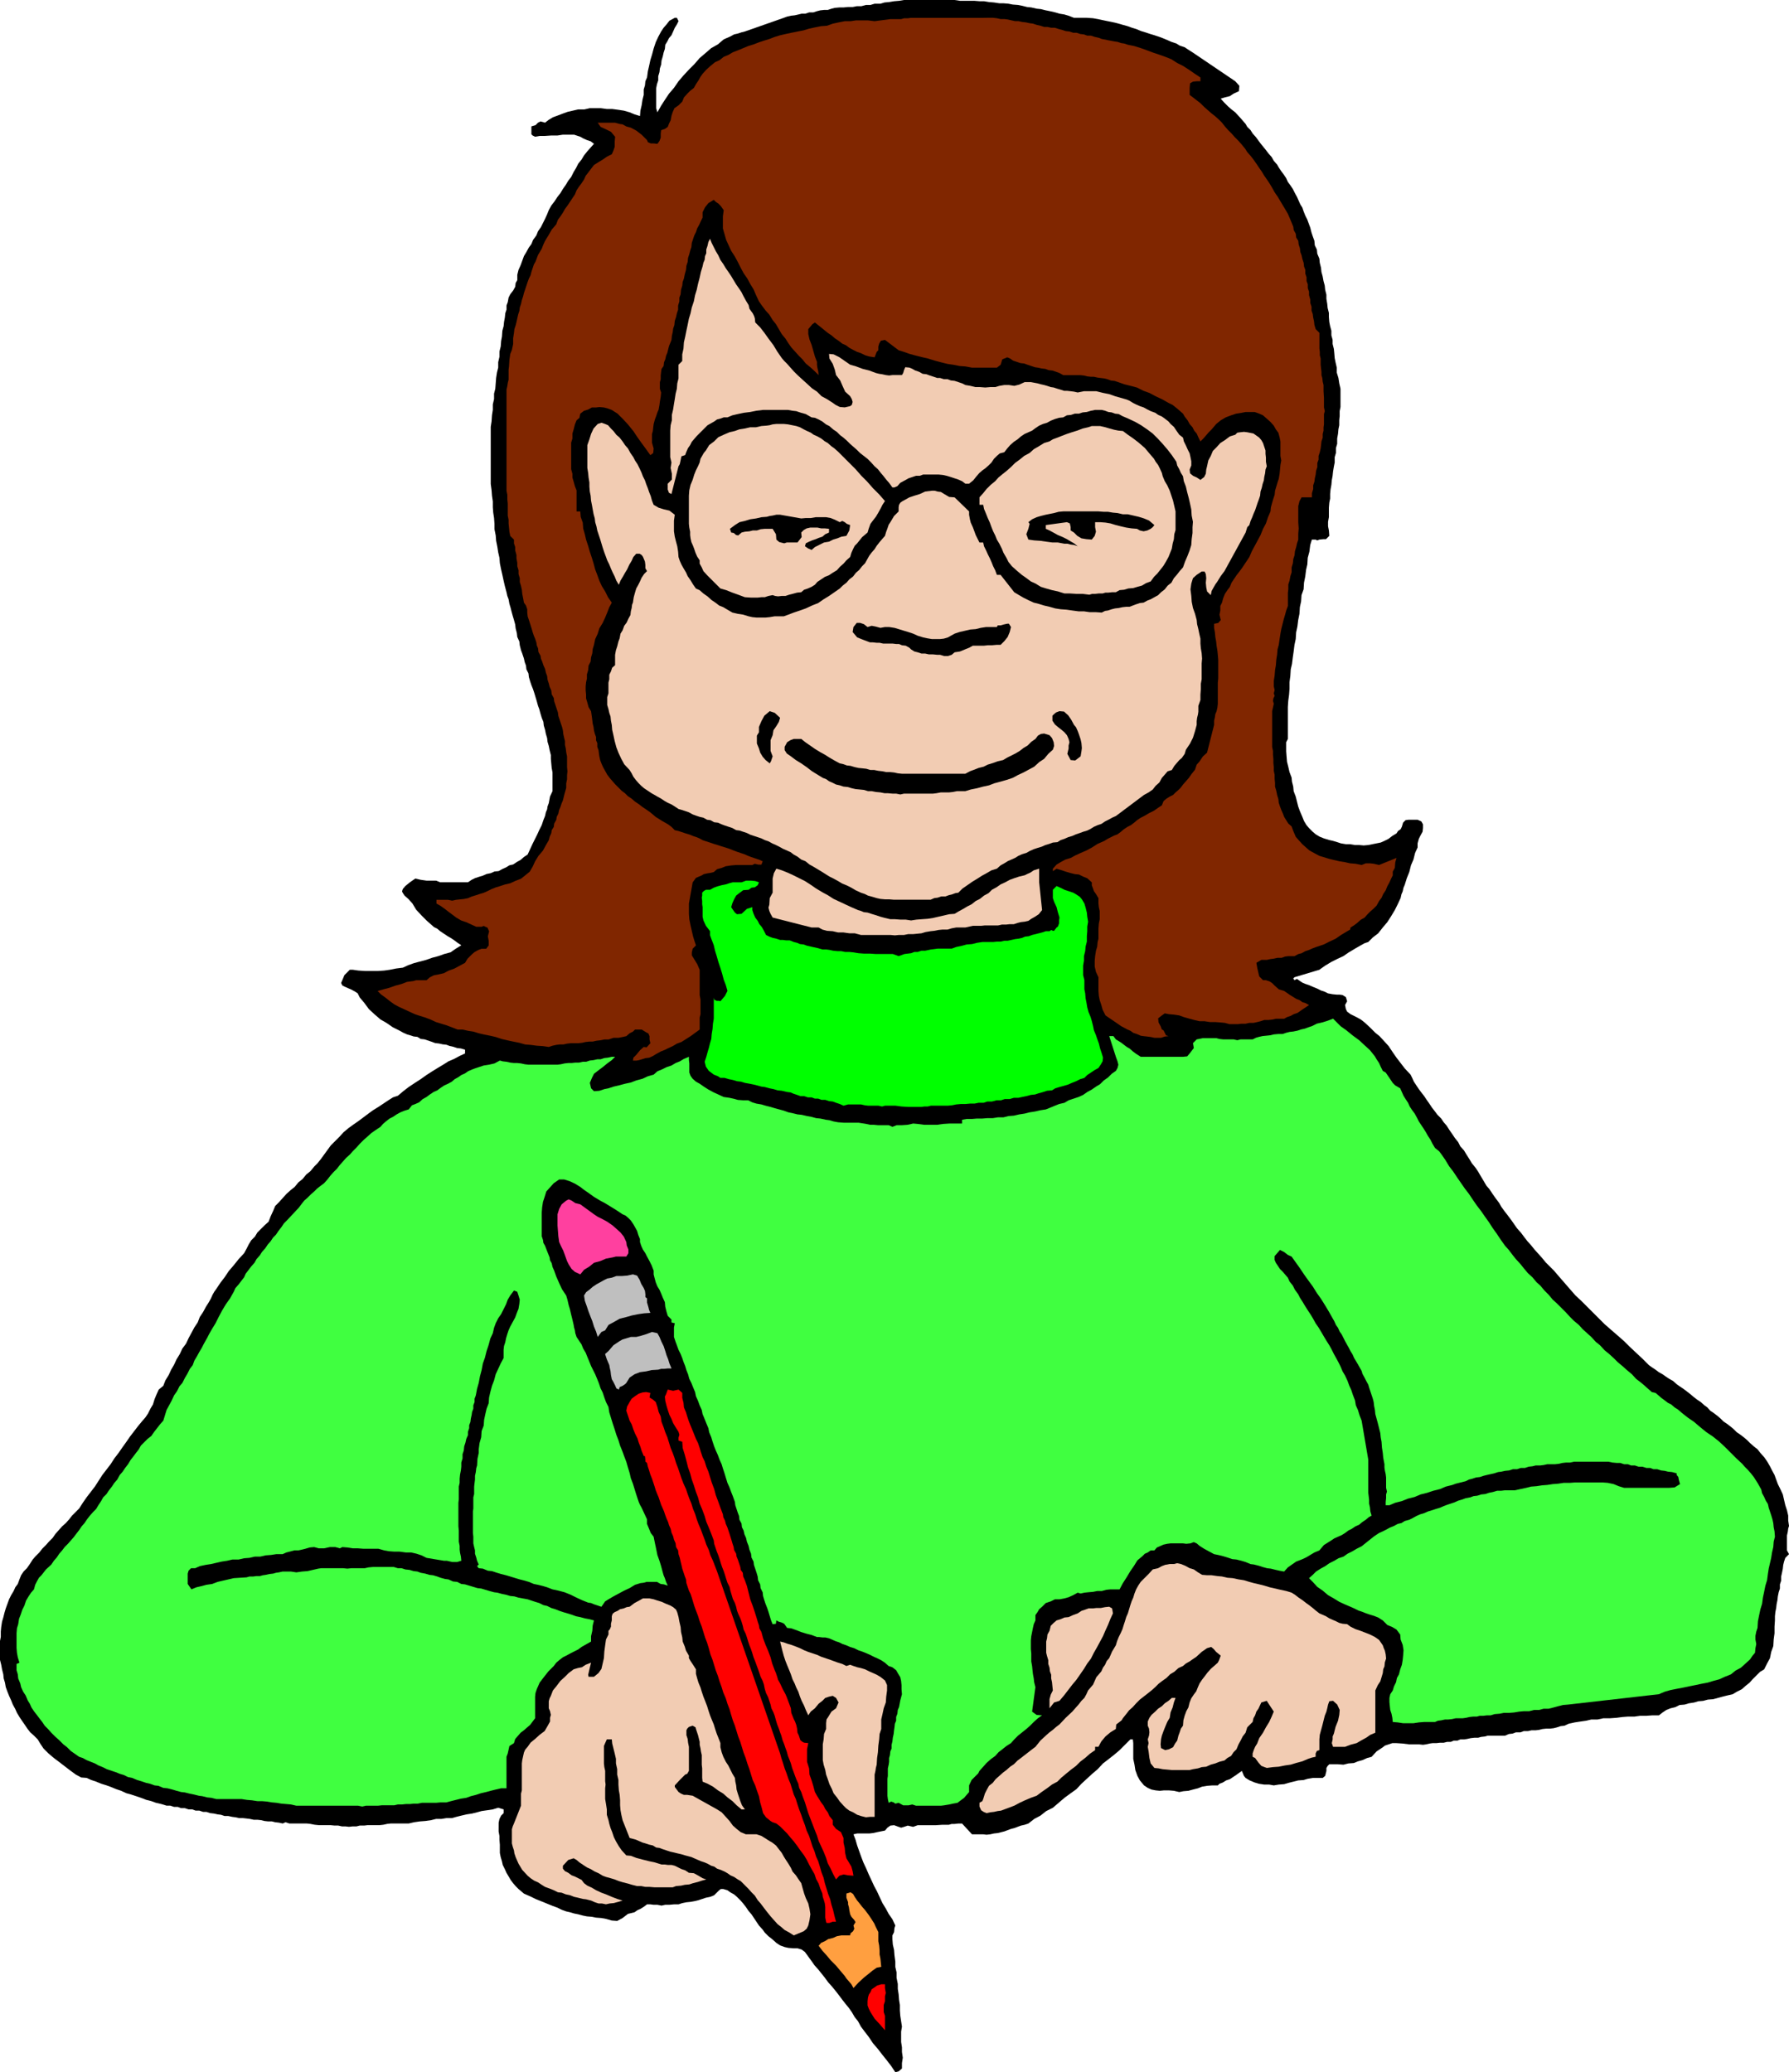
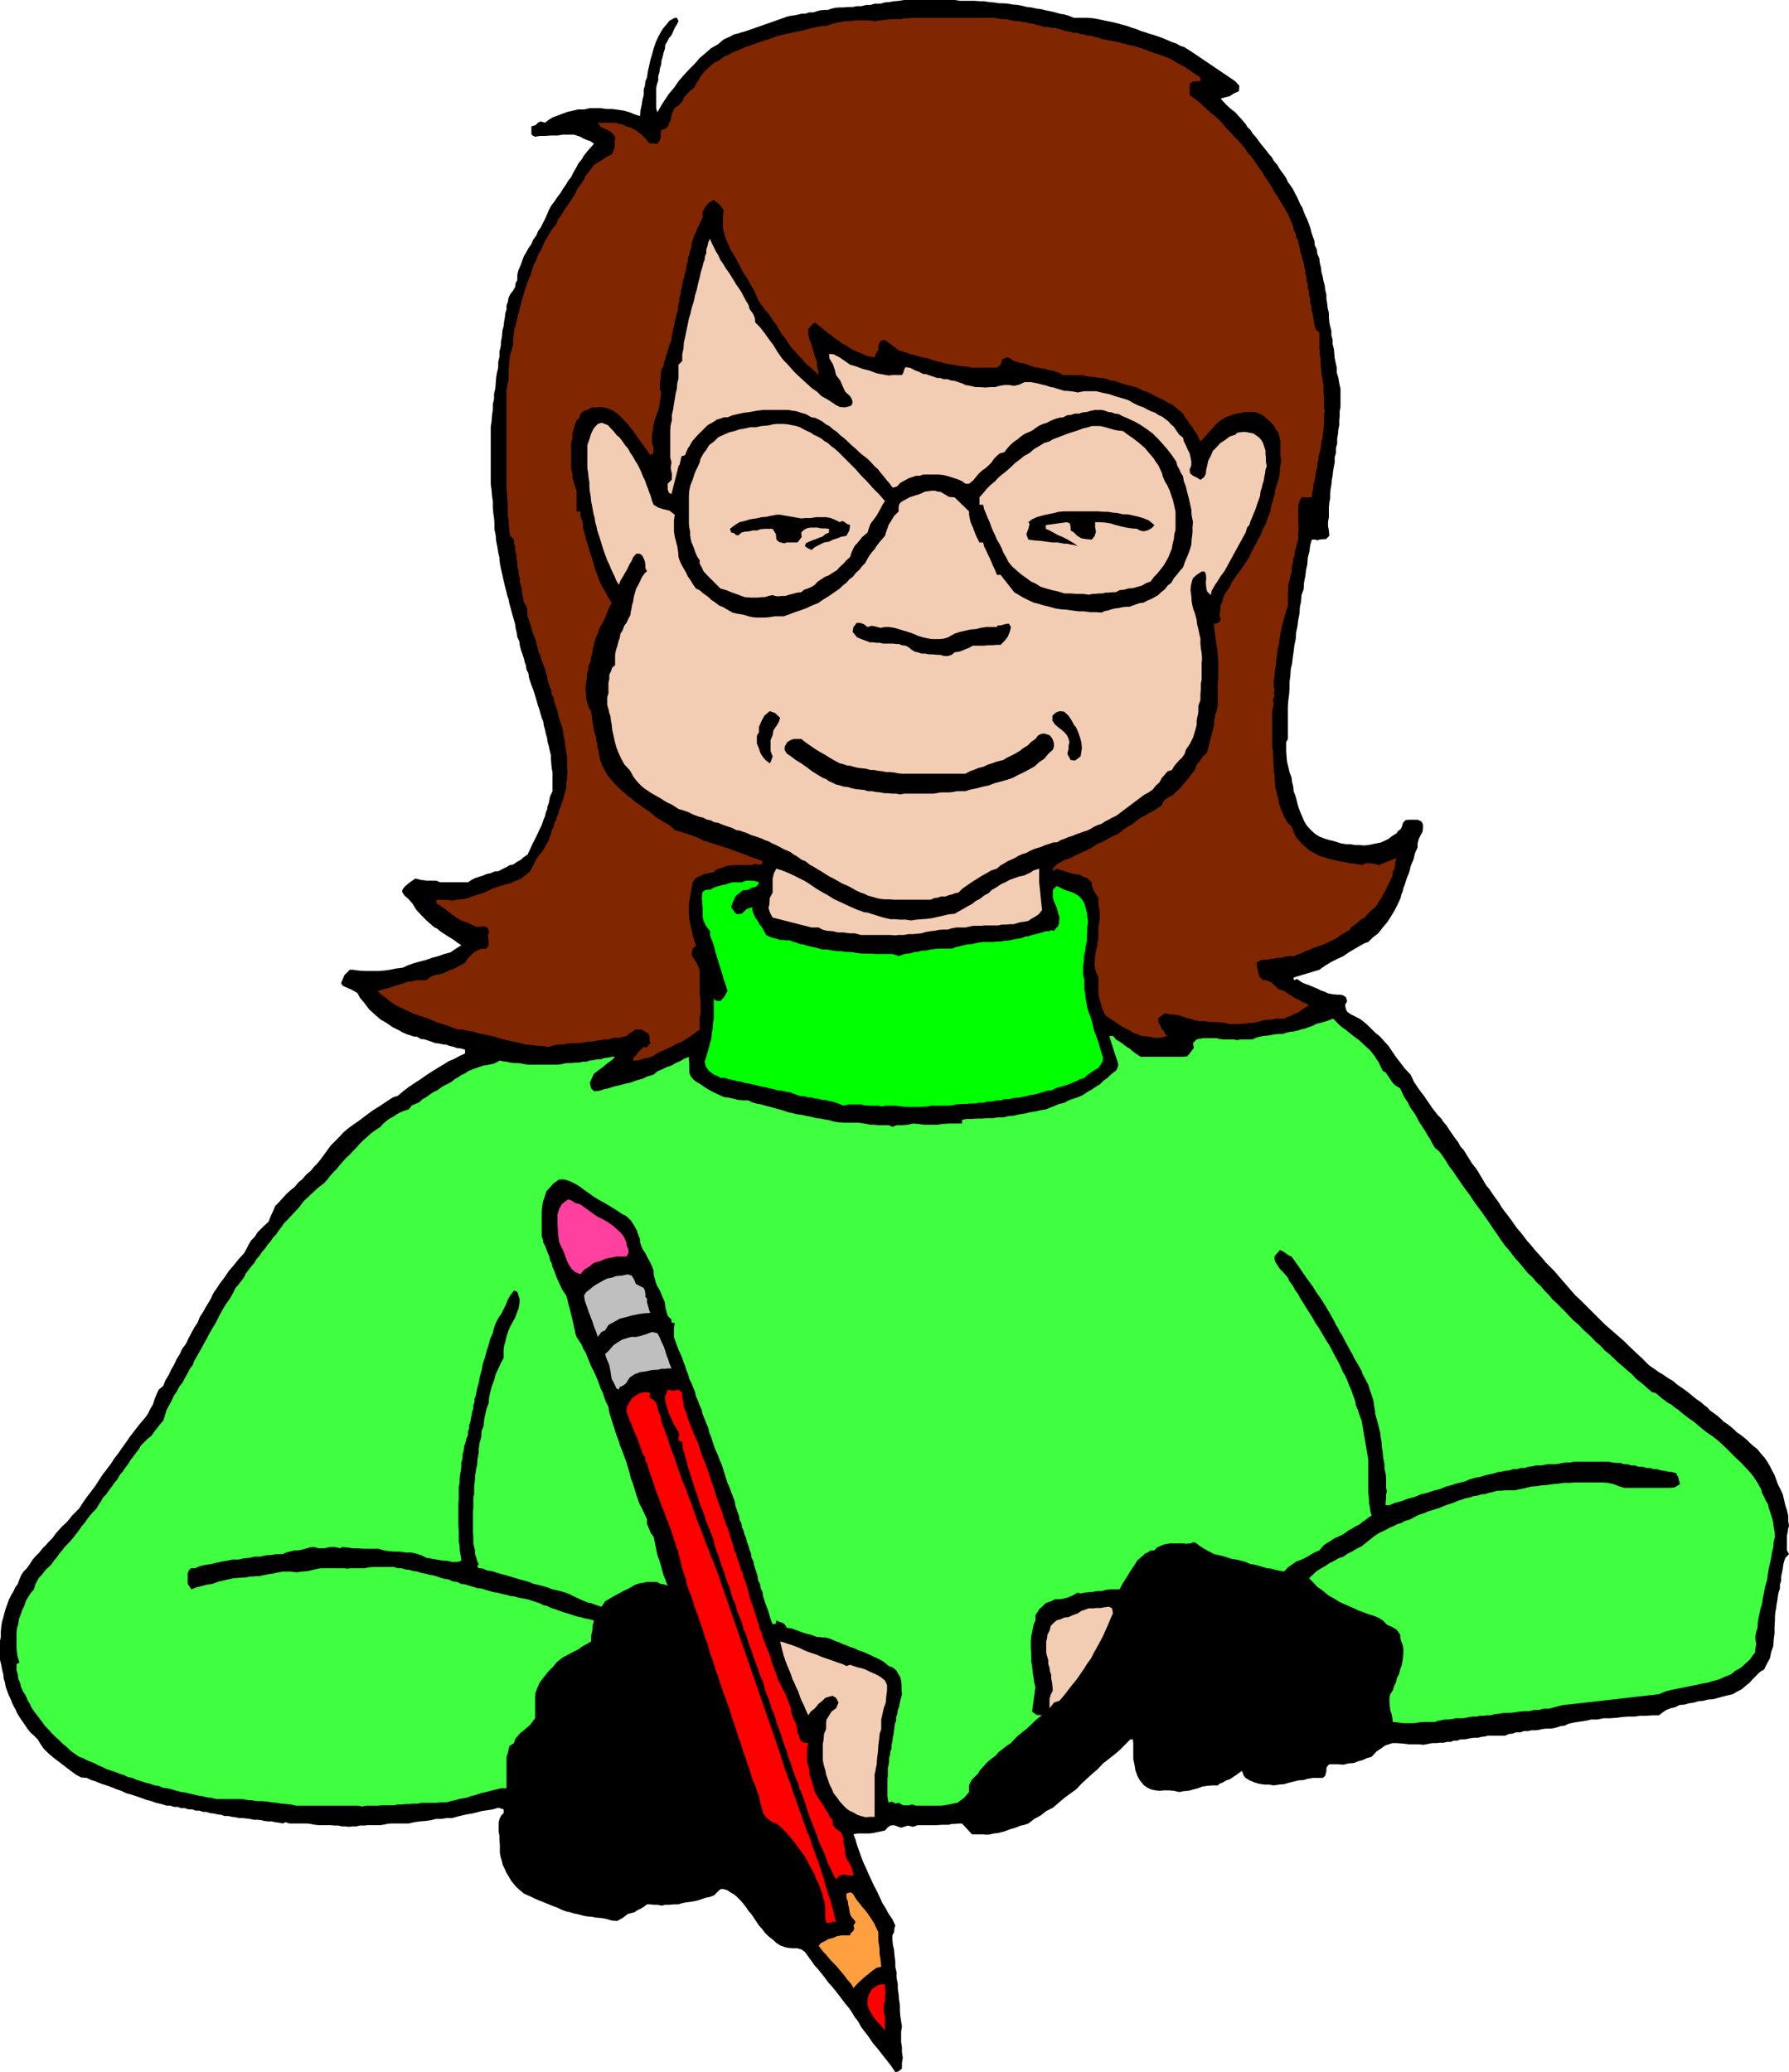
<svg xmlns="http://www.w3.org/2000/svg" height="480" viewBox="0 0 310.752 360" width="414.336">
  <path style="fill:#000" d="M328.814 244.04h2.232l1.08.073 1.152.216 1.008.216 1.08.216.936.216 1.008.288.792.216.792.288.72.216.864.36.72.216.864.288.72.216.864.288.576.216.864.36.648.288.864.288.576.36.864.288.648.432.792.504 7.344 4.968.72.792-.072.936-.936.432-.648.432-.864.216-.72.216.576.648.72.72.576.504.648.504.864.936.936 1.08.288.504.576.576.36.576.576.648.792 1.08.936 1.152.432.576.576.648.36.648.576.648.288.504.432.648.432.576.432.648.288.648.432.576.432.648.36.72.36.648.288.648.288.648.36.576.216.648.288.72.36.72.288.792.216.576.216.864.216.648.288.792.072.792.36.72.072.72.36.864.072.72.216.864.072.72.216.792.144.792.216.792.072.72.216.864v.72l.144.864.072.72.216.864v.72l.072.864.144.72.216.792v.792l.216.792v.72l.216.864.072.72.072.864.144.72.216.936v.864l.288.936.144.936.216.936v3.168l-.144.72v.864l-.072.72v.864l-.144.72-.072.792-.144.792v.936l-.216.72v.864l-.216.72v.936l-.144.72-.144.864-.072.72-.144.792-.072.792-.144.792-.072.792v.792l-.144.72-.072.864v1.655l-.144.792v.792l.144.72.072.936-.36.36-.216.216h-.432l-.72.072-.36.144-.288-.144h-.648l-.288.936-.144 1.152-.288 1.08-.072 1.152-.216.936-.144 1.152-.216 1.08-.072 1.152-.36 1.008-.072 1.08-.216 1.008-.072 1.152-.216 1.08-.144 1.152-.216 1.008-.072 1.152-.216 1.008-.144 1.152-.144 1.008-.144 1.152-.216.936-.072 1.152-.144 1.08v1.152l-.072 1.008-.144 1.08-.072 1.08v5.544l-.288.576v1.584l.072.936.072.864.216.864.216.936.36.936.072.72.216.864.072.792.36.936.216.864.216.864.288.792.432 1.008.288.72.432.72.432.504.648.648.504.432.72.432.72.288.936.288.648.144.72.216.648.216.864.144h.72l.864.144h.72l.792.072.792-.072.72-.144.72-.144.72-.144.648-.288.72-.36.648-.504.72-.432.288-.432.432-.288.216-.432.216-.72.432-.432.504-.072h1.584l.648.288.288.504v.648l-.072.648-.36.648-.288.576-.216.792v.72l-.432.936-.288 1.152-.432 1.008-.288 1.152-.432 1.08-.36 1.152-.216.504-.144.648-.216.504-.144.648-.504 1.08-.504 1.008-.648 1.08-.648 1.008-.792.936-.792 1.008-.936.72-.792.792-.648.216-.648.36-.504.288-.504.288-1.08.648-.936.648-1.08.504-1.008.504-1.08.648-1.008.72-4.32 1.296-.216.216.216.288.432-.216.504.36.432.288.504.216.648.216.648.288.72.288.72.36.648.216.576.288.792.144.72.072h.504l.504.072.576.36.216.72-.36.648.144.72.216.432.576.432.576.288.576.288.648.36.648.504.936.864.936.936.72.576.864.936.72.792.72 1.08.648.936.72.936.72.936 1.008 1.08.288.576.288.648.432.648.432.648.432.576.504.648.432.648.504.72.432.648.504.648.432.576.648.648.432.648.504.576.504.792.504.72.432.648.576.72.36.72.648.72.432.72.504.792.432.72.648.792.432.648.504.864.432.72.504.864.504.576.576.864.504.72.648.864.36.648.576.792.504.648.648.864.504.72.504.72.648.72.648.864.504.648.648.72.576.72.648.72.648.72.648.792.72.72.72.72.864 1.008.936 1.08.936 1.08 1.008 1.152 1.008.936 1.008 1.008 1.08 1.08 1.008 1.008.936.936 1.152 1.008 1.08.936 1.152 1.008.936.936 1.152 1.08 1.08 1.008 1.152 1.152.504.36.648.432.576.432.648.36.504.36.648.432.648.36.648.576.504.36.648.432.576.432.648.504.504.432.648.504.648.432.648.576.504.36.504.576.648.432.648.504.504.432.504.504.648.432.648.504.504.432.504.504.648.432.648.504.504.432.504.504.648.576.648.504.504.648.648.72.504.72.504.864.36.72.432.792.288.792.288.792.432.864.432.936.216.936.216.936.288.864.216.936v.864l.144.936-.144.432-.072.576-.144.648v2.592l.36.648-.648.648-.216.648-.144.576-.072.648-.144.72-.144.648v.72l-.216.648v.72l-.216.648-.144.72-.072.648-.144.72-.072.648-.144.72-.072.72v.72l-.072 1.08v1.152l-.144 1.08-.072 1.152-.36 1.008-.216 1.08-.504.936-.504 1.008-.72.432-.648.648-.648.648-.504.576-.72.576-.648.576-.864.432-.72.432-.936.216-.864.216-.792.216-.792.216-.936.072-.792.216-.864.072-.72.216-.936.144-.72.216-.864.072-.72.36-.864.216-.72.288-.648.432-.648.504h-1.152l-1.008.072h-1.08l-1.008.144h-1.152l-.936.072-1.152.144-1.008.072h-1.152l-1.008.216h-1.08l-.936.216-1.008.144-.936.144-1.008.216-.792.36-.648.072-.648.216-.576.144-.648.072h-.648l-.648.072-.576.144-.576.072h-.72l-.648.144h-.72l-.576.216h-.792l-.576.216-.648.072-.648.288h-3.024l-.504.144-.648.072-.504.144h-.648l-.648.072-.648.144-.504.072h-.648l-.504.216h-.648l-.504.216h-.648l-.576.144h-.648l-.648.072h-.648l-.504.072-.648.144-.504.072-.648-.072h-1.728l-1.152-.144-1.08-.072h-.72l-.648.216-.648.216-.36.288-1.08.72-.864.936-.792.216-.792.36-.792.216-.72.288-.936.072-.864.216-.936-.072h-1.512l-.288.288-.216.36v.504l-.216.864-.432.36h-1.728l-.864.144-.72.216-.936.072-.864.216-.864.216-.72.216-.936.072-.864.144-.792-.144h-.864l-.936-.144-.72-.216-.864-.36-.72-.432-.288-.36-.36-.864-1.008.72-1.08.72-.648.216-.576.36-.576.216-.288.288h-.936l-.936.072-.864.144-.72.288-.864.216-.792.216-.864.072-.72.144-.936-.216-.864-.072h-.864l-.72.072-.72-.072-.72-.144-.648-.288-.648-.432-.72-.864-.432-.792-.36-1.008-.144-.936-.216-1.008v-2.736l-.072-.648h-.432l-.936.936-.936.936-.936.792-1.008.792-.936.72-.936 1.008-.936.792-.936.864-.936.864-.864.936-1.008.72-1.08.792-1.008.864-1.008.864-1.152.576-1.008.792-1.08.576-1.008.792-.648.216-.648.144-.576.216-.576.216-.576.144-.576.216-.576.216-.576.144-.576.144-.648.072-.648.144-.648.072-.576-.072h-1.944l-1.728-1.872h-.648l-.648.072h-.504l-.504.144h-1.152l-1.08.072h-3.168l-.792.288-.936-.216-.648.216-.504.144-.432-.144-.792-.288-.648.072-.504.36-.432.504-.72.144-.72.144-.648.144-.648.072h-2.088l-.648.144.36.936.288 1.008.36 1.008.36 1.008.36.936.504 1.08.432 1.008.504 1.08.432.936.504.936.432.936.504 1.08.576.936.504.936.648.936.504 1.08-.144.432-.072.72-.288.576v.648l.072.936.216.936.072.936.144 1.08v.936l.216.936v.936l.216 1.08v.864l.144.936.072.936.144.936v.936l.072.936.144.936.144.936-.144.864v1.8l.144.936v.792l.144 1.008-.144.936v.936l-.576.504-.576.144-.72-1.08-.72-.936-.864-1.08-.72-.936-.864-1.008-.72-1.08-.72-.936-.648-.864-.504-.936-.576-.72-.504-.864-.504-.72-.648-.792-.504-.648-.648-.864-.504-.648-.648-.792-.648-.72-.576-.792-.576-.72-.576-.72-.648-.72-.504-.72-.576-.792-.576-.792-.576-.432-.72-.216h-.72l-.864-.072-.648-.144-.792-.288-.648-.432-.72-.648-.648-.504-.648-.648-.36-.504-.648-.72-.432-.648-.432-.648-.432-.648-.504-.576-.432-.648-.504-.648-.432-.504-.648-.648-.504-.432-.648-.36-.504-.36-.72-.216h-.432l-.288.216-.36.36-.504.504-.72.288-.72.144-.648.216-.648.216-.576.144-.792.144-.72.072-.72.144-.648.216h-.792l-.792.072h-.72l-.648.144-.72-.144h-.648l-.576-.072h-.576l-.576.432-.576.36-.504.216-.504.36-1.152.288-.936.72-.936.504-.936-.072-1.008-.288-.792-.144-.936-.072-.72-.144-.864-.072-.72-.144-.792-.216-.72-.144-.72-.216-.648-.144-.792-.288-.72-.36-.792-.288-.72-.288-.864-.36-.72-.288-.72-.288-.72-.36-.648-.288-.648-.288-.504-.432-.432-.36-.504-.504-.432-.504-.432-.576-.288-.504-.432-.72-.288-.648-.36-.72-.144-.648-.216-.72-.144-.72v-1.44l-.072-.864v-.648l-.144-.792V557.6l.144-.648.288-.576.432-.432v-.648l-.936-.288-.936.288-.936.144-1.008.144-.792.216-.864.216-.936.144-.936.216-.864.216-.792.216h-.936l-.864.144h-.936l-.864.216-1.008.144-.936.072-1.008.144-.936.216h-3.096l-.648.072-.648.144-.648.072h-2.088l-.576.072h-.792l-.576.144h-.648l-.648.072-.648-.072h-.576l-.648-.144h-.648l-.72-.072h-2.016l-.72-.072-.72-.144-.648-.072h-3.024l-.648-.216-.504.216-.648-.144-.648-.072-.576-.144h-.648l-.648-.072-.576-.144-.648-.072h-.648l-.648-.144-.576-.072-.648-.072h-.648l-.648-.144-.576-.072-.648-.144h-.648l-.648-.216-.576-.072-.648-.144-.648-.072-.648-.216h-.576l-.648-.216h-.648l-.576-.216h-.648l-.648-.216h-.648l-.576-.216h-.648l-.648-.216h-.648l-.936-.288-.936-.216-.792-.288-.864-.216-.936-.36-.864-.288-.864-.288-.792-.216-.936-.432-.864-.288-.864-.36-.792-.288-.936-.288-.864-.36-.864-.288-.792-.36-.936-.072-.936-.504-1.08-.792-.936-.72-.936-.72-.864-.648-.936-.792-.864-.864-.576-.864-.432-.72-.648-.648-.648-.576-.504-.648-.432-.648-.504-.72-.432-.648-.432-.72-.288-.648-.432-.792-.288-.72-.36-.792-.288-.72-.288-.792-.144-.792-.216-.72-.072-.72-.216-.864-.144-.792-.216-.864v-3.24l.144-.72v-.936l.072-.792.144-.936.216-.72.216-.864.216-.72.288-.792.288-.792.36-.72.432-.72.288-.648.432-.576.288-.792.288-.72.432-.648.576-.576.504-.72.504-.792.504-.576.648-.648.504-.648.648-.648.504-.576.648-.648.504-.72.576-.648.576-.648.648-.576.576-.648.504-.648.648-.648.576-.576.648-1.008.648-.936.72-.936.72-.936.648-1.008.648-1.008.72-.936.72-.936.648-1.008.72-.936.648-.936.72-1.008.648-.936.72-.936.72-.936.72-.864.504-.576.432-.648.432-.864.432-.72.288-.936.36-.864.36-.792.792-.648.36-.936.576-.936.432-.936.504-.864.432-.936.576-.936.432-.936.648-.864.432-.936.504-.936.504-.936.576-.864.36-.936.576-.864.504-.936.504-.792.36-.648.288-.648.288-.504.36-.504.72-1.08.72-.936.72-1.08.864-1.008.864-1.08.936-1.008.432-.792.36-.72.432-.72.648-.648.432-.72.648-.648.576-.576.72-.648.36-.936.432-.936.36-.864.648-.648.648-.72.648-.72.72-.648.72-.576.648-.792.72-.576.648-.792.72-.576.648-.792.576-.576.576-.72.576-.792.576-.792.576-.792.792-.792.72-.72.72-.792.864-.72.792-.576.936-.648.864-.648.864-.648.792-.576.936-.576.864-.576.864-.576.792-.504.864-.288.936-.792.936-.72 1.08-.72 1.008-.648 1.008-.72 1.008-.648.936-.576 1.08-.648.792-.504 1.008-.432.936-.504.936-.432v-.648l-.72-.216-.648-.072-.648-.216-.648-.144-.576-.216-.648-.072-.648-.144-.648-.072-.576-.216-.648-.216-.648-.216-.648-.072-.576-.36-.648-.072-.648-.216-.504-.144-.648-.288-.648-.36-.576-.288-.576-.288-1.152-.792-1.008-.576-1.08-.936-.936-.864-.792-1.08-.792-.936-.36-.72-.432-.288-.648-.36-.504-.216-.648-.288-.432-.216-.216-.432.216-.504.36-.864.504-.504.432-.432h.504l1.008.144 1.152.072h2.232l1.08-.072 1.008-.144 1.08-.216 1.152-.144.936-.432 1.008-.36 1.08-.288 1.08-.288 1.008-.36 1.08-.288 1.008-.36 1.08-.288.936-.648.936-.576-.648-.432-.576-.432-.648-.432-.504-.288-.648-.432-.648-.432-.504-.432-.576-.288-.576-.504-.648-.576-.504-.504-.432-.432-.936-1.008-.648-1.08-.72-.792-.648-.576-.288-.432-.144-.288.144-.432.432-.504.792-.648.936-.648.936.216 1.008.144h1.656l.72.288h4.824l.648-.432.576-.288.648-.216.72-.216.648-.288.72-.144.648-.288.72-.072.648-.36.648-.288.576-.36.648-.144.648-.432.648-.36.576-.504.648-.432.432-.936.432-.936.432-.864.36-.72.36-.792.432-.864.288-.864.288-.72.144-.648.216-.504.072-.504.216-.576.216-1.152.432-.936v-3.24l-.144-.792-.072-.792-.072-.792v-.648l-.216-.864-.144-.72-.216-.72-.072-.648-.216-.72-.144-.72-.216-.72-.072-.648-.288-.72-.216-.72-.216-.792-.216-.576-.216-.792-.216-.72-.216-.72-.216-.648-.288-.72-.216-.648-.216-.72-.072-.648-.36-.72-.072-.648-.216-.576-.144-.648-.288-.864-.216-.576-.216-.864-.072-.648-.36-.792-.072-.648-.216-.864-.072-.648-.216-.792-.216-.72-.216-.792-.144-.576-.216-.72-.144-.792-.216-.576-.144-.648-.288-1.08-.216-.936-.216-1.008-.216-.936-.216-1.08-.072-.936-.216-.936-.144-.936-.216-1.08-.072-.936-.216-1.08v-.936l-.072-1.008-.144-.936-.072-.936v-1.008l-.144-1.008-.072-.936-.144-1.08v-9.936l.144-.936.072-1.08.144-.936v-.936l.216-.936v-.936l.216-.864.072-.936.072-.936.144-.936.216-.864v-.936l.216-.936V302l.216-.864.072-.936.144-.792.072-1.008.216-.792.072-.72.144-.792.072-.72.216-.648v-.72l.216-.576.144-.792.288-.576.504-.648.36-.648.072-.648.288-.504v-.936l.216-.864.36-.792.288-.792.288-.792.432-.72.432-.792.432-.576.288-.72.576-.792.288-.72.504-.72.36-.72.36-.72.36-.792.288-.72.432-.792.504-.648.576-.864.504-.648.432-.72.504-.72.432-.72.504-.648.432-.864.432-.72.36-.72.576-.72.432-.72.576-.72.576-.648.576-.648-.576-.432-.648-.216-.648-.288-.504-.288-1.08-.36h-1.944l-.936.144h-1.08l-1.08.072h-.936l-.792.144-.432-.216-.216-.216v-1.367l.72-.216.432-.432.432-.216.792.216.648-.504.72-.432.792-.288.936-.36.792-.288.936-.216.936-.216h1.08l.936-.216h1.872l1.08.144h.936l1.08.144.936.144 1.008.288.864.36.936.288.072-.936.216-.936.144-.936.216-.864v-.936l.216-.72.072-.72.288-.648.144-1.08.216-.936.216-1.008.288-.936.288-1.08.36-1.08.432-.936.504-.936.432-.648.504-.576.504-.648.936-.504h.36l.288.576-.288.576-.36.576-.288.648-.288.648-.432.504-.288.576-.36.576-.072.72-.216.648-.144.648-.216.72-.072.72-.216.648-.072.648-.216.72v.72l-.216.648-.144.72v3.456l.216.72.648-1.152.648-1.008.72-1.08.864-1.008.792-1.152.864-1.008.936-1.008.936-.936.936-1.08.936-.792 1.08-.936 1.152-.648 1.008-.864 1.152-.504.648-.36.648-.144.648-.216.576-.144 6.768-2.376.576-.216.648-.144.648-.072.648-.144.576-.144h.648l.648-.216h.72l.648-.216.576-.144.648-.072h.648l.648-.216.576-.144.792-.072h.72l.72-.072h.864l.72-.144h.792l.792-.216h.792l.72-.216h1.008l.72-.216.792-.072.864-.144.864-.072.864-.144h8.784l.936.144h2.52l.864.072h.792l.864.144.864.072.936.144h.72l.864.072.72.144.936.072.72.144.864.216.72.072.936.216.72.072.864.216.72.144.936.216.72.216.864.144.72.216z" transform="translate(-142.262 -240.945)" />
  <path style="fill:#802600" d="M313.622 244.04h1.152l.648.073.648.144h.648l.576.072.648.144.648.144h.576l.648.144.648.072.648.144.576.072.648.216.648.144.648.216h.576l.648.144h.648l.648.216.576.144.648.216.648.072.648.216h.576l.648.216.648.072.576.216h.648l.648.216.648.144.576.216 1.08.216 1.152.216.504.072.648.216.504.072.648.216 1.08.216 1.152.36 1.008.36 1.152.432 1.08.36 1.008.36 1.08.432 1.008.648 1.008.504 1.008.648.936.648 1.08.72v.648h-.648l-.648.072-.504.288-.072.792v1.224l.576.432.648.504.648.504.648.648.576.504.648.576.648.504.72.648.504.504.504.648.576.648.576.576.576.648.648.648.504.576.648.792.36.576.576.648.504.648.504.72.432.648.504.72.432.72.504.72.432.648.432.72.432.792.504.72.432.72.432.72.432.72.504.864.432 1.008.504 1.224.072.576.36.648.072.648.36.576.072.648.216.648.072.648.216.576.144.648.216.648.072.648.216.576v.648l.216.648v.648l.216.576v.648l.216.648v.576l.216.792v.576l.216.648v.648l.216.648.072.576.144.648.072.648.216.72.648.648v2.736l.072.576v.576l.144.576v1.08l.072.648.072.576v.576l.144.504.072.648.144.576v1.08l.072 1.152v1.655l.144.648-.144.504v1.801l-.072.504v.576l-.144.576v.648l-.216.648-.072.648-.072.576-.144.648-.216.648v.648l-.216.576v.72l-.216.648-.072.648-.144.648-.072.576-.216.648v.648l-.216.72v.72h-1.8l-.36.648-.216.864v2.808l.072 1.08-.072.936v1.008l-.216.648-.144.648-.216.72-.072.72-.216.648-.072.72-.216.72v.864l-.216.648-.144.792-.216.648v.864l-.072.576v2.304l-.288.792-.216.792-.216.72-.216.864-.216.864-.144.792-.144.936-.144 1.008-.216.792-.072.864-.144.936-.072.936-.144.864-.072.936-.144.936v.936l.144.648-.144.576.144.432-.216.432-.072.432.144.504-.144.648-.144.648v6.192l.144.72v.648l.072.72v.72l.072.72v.648l.144.648v.72l.072.72v.648l.216.72.144.72.216.72.072.648.216.648.216.576.288.648.216.576.36.576.36.576.576.504.288.792.432 1.008.504.576.648.72.648.576.576.504.792.432.936.504.72.216.936.288.864.216.936.216.936.144.936.216.936.072 1.08.216.72-.288h.72l.648.072.936.216 3.024-1.224-.216.792-.072.936-.36.648v.648l-.288.576-.288.648-.36.648-.288.72-.432.648-.288.648-.432.576-.432.792-.504.504-.576.504-.504.504-.504.576-.648.36-.648.576-.576.432-.576.36-.072.36-.504.288-1.08.648-.936.648-1.08.504-1.008.504-.648.216-.648.216-.576.216-.648.288-.648.216-.648.36-.576.144-.648.36h-1.08l-.576.072-.576.216h-.72l-.648.144-.576.072-.648.144h-.936l-.864.504.144.864.216.936.144.576.648.648h.504l.648.216.432.288.432.432.72.648.936.288.936.648 1.152.72.576.216.504.36.504.144.648.36-1.08.72-.936.648-.648.216-.504.288-.648.216-.504.288h-1.44l-.648.144-.648.072h-.72l-.648.216-.576.144-.648.144h-.72l-.648.144h-.72l-.648.072h-1.44l-.792-.216-.72-.072-.936-.072h-.936l-.936-.144h-.864l-.936-.216-.792-.216-1.008-.288-.792-.288-.936-.144-.864-.072-.72-.144-.504.36-.648.504.072.72.36.648.216.576.288.144.216.432.216.432.432.144-.648.072-.648.216h-1.152l-.648-.144-.576-.072-.648-.072-.504-.072-.648-.288-.648-.216-.504-.36-.504-.216-1.08-.576-.936-.648-1.8-1.224-.504-1.008-.216-.792-.288-.864-.144-.72-.072-.864v-2.377l-.432-.936-.216-.936v-1.008l.072-.792.144-.936.216-.72.072-.792.144-.576v-1.8l.072-.864.144-.72v-1.44l-.144-.648-.072-.648v-.936l-.432-.72-.36-.504-.144-.432-.216-.576v-.504l-.792-.72-.72-.288-.72-.36-.72-.072-.864-.216-.72-.216-.864-.288-.72-.216-.648.432v-.432l.648-.72.72-.432.792-.432.936-.288.792-.432.936-.432 1.008-.432.936-.504 1.008-.648 1.152-.504.576-.36.576-.288.576-.288.576-.216.576-.432.504-.432.648-.432.576-.288.576-.432.504-.432.648-.432.576-.288.864-.504.864-.432.72-.504.648-.432.288-.72.504-.432.576-.36.576-.288.432-.432.504-.432.36-.36.432-.576.504-.576.504-.576.504-.72.576-.72.288-.864.504-.576.576-.864.72-.648 1.224-4.824v-.72l.144-.648.072-.504.216-.504.144-.648.072-.648v-3.671l.072-.72v-3.24l-.072-.864-.072-.72-.144-.864-.072-.72-.144-.792-.072-.792-.144-.792v-.72l.72-.144.432-.504-.216-.936.144-.72v-.792l.288-.576.216-.792.288-.72.432-.648.432-.576.288-.72.432-.648.432-.648.504-.648.432-.576.432-.648.432-.648.432-.648.432-1.008.504-.936.504-.936.504-.936.432-1.08.504-.936.36-1.08.432-1.008.072-.72.216-.792.216-.72.216-.648.072-.72.216-.72.216-.72.216-.648.144-.864.072-.72.072-.792.144-.792-.144-.792v-2.52l-.144-.72-.216-.792-.432-.576-.36-.648-.576-.648-.648-.576-.648-.576-.648-.288-.792-.288h-1.584l-.72.144-.936.144-.864.288-.936.36-.864.504-.792.648-.792.936-.504.504-.432.504-.504.576-.504.504-.36-.72-.288-.648-.432-.504-.288-.576-.504-.576-.36-.648-.504-.648-.288-.504-.576-.504-.504-.432-.72-.576-.72-.36-1.152-.648-1.08-.504-1.08-.576-1.008-.36-1.152-.576-1.08-.288-1.152-.288-1.008-.36-.648-.216-.648-.072-.576-.216-.576-.144-.576-.072-.576-.072-.648-.144h-.504l-.648-.072-.576-.144-.648-.072h-2.952l-.648-.36-.576-.216-.648-.216-.648-.072-.576-.216-.648-.072-.648-.144-.504-.072-.648-.216-.648-.216-.576-.216-.648-.072-.648-.216-.648-.216-.504-.36-.504-.216-.864.36-.288.936-.648.504h-4.32l-1.152-.216-1.008-.072-1.08-.216-1.008-.144-1.152-.288-1.08-.288-1.152-.36-.936-.216-1.152-.288-1.08-.288-1.008-.36-.936-.288-2.376-1.8-.72.144-.288.504-.144.504v.648l-.288.288-.36.936-.936-.144-.72-.216-.72-.36-.648-.216-.72-.36-.648-.36-.576-.432-.648-.288-.648-.504-.648-.432-.576-.504-.648-.432-1.152-.936-1.08-.864-.432.288-.72.864v.864l.216.936.36.936.288 1.008.288 1.008.36.936v.504l.072.504.144.648.072.648-.648-.648-.792-.72-.792-.648-.576-.72-.648-.648-.648-.72-.648-.72-.504-.72-.504-.792-.648-.792-.504-.864-.504-.864-.576-.72-.576-.936-.648-.72-.648-.864-.504-.72-.504-1.08-.432-1.008-.576-.936-.504-.936-.648-.936-.504-.936-.504-1.008-.504-.936-.648-1.008-.432-.936-.432-.936-.288-1.008-.288-1.008v-2.088l.144-1.08-.504-.72-.432-.432-.432-.288-.36-.36-.936.576-.576.72-.432.864v.936l-.288.576-.288.648-.36.648-.216.648-.288.576-.216.648-.216.648-.072.72-.216.648-.144.576-.216.648-.072.72-.216.648-.072.72-.216.792-.144.72-.216.576-.072.648-.216.72-.072.792-.216.576v.648l-.216.72v.72l-.216.648-.144.648-.216.648-.072.72-.216.648-.072.576-.144.648-.072.72-.432 1.08-.288 1.152-.216.504-.144.648-.216.504-.072.648-.36.504-.072.504-.072.648v.648l-.144.504v1.151l.216.648-.072.72-.144.864-.072.576-.144.792-.216.504-.216.648-.216.576-.216.792-.072.576-.072.648-.144.504v1.512l.288 1.008-.072.792-.504.36-.72-1.008-.792-1.08-.72-1.008-.72-1.08-.936-1.152-.864-.936-.936-.936-1.008-.648-.792-.288-.576-.144-.792-.072-.576.072h-.72l-.648.36-.72.216-.648.504-.144.72-.504.432-.288.72-.216.864-.216.72v.864l-.216.72v4.608l.216.792v.648l.216.72.216.792.288.72v3.672h.648l.072.936.36 1.008.072 1.008.288 1.008.216.936.36 1.08.288 1.008.36 1.08.288.936.288 1.08.36.936.36 1.008.432.936.576.936.504 1.008.648.936-.432.792-.36.936-.36.864-.432.936-.576.936-.288.936-.432.936-.216 1.008-.216.72-.072.72-.216.72-.072.72-.36.72-.072.792-.216.72v.72l-.144.648-.072.72v.72l.072.72v.648l.216.72.216.792.432.72.144 1.008.144 1.152.144.576.072.576.144.576.216.576v.576l.216.504v.648l.216.576.072.576.072.504.144.648.216.576.288.648.36.648.36.648.432.576.936 1.08 1.152 1.152.576.432.504.504.648.432.576.504.648.432.648.504.648.432.72.504.936.792 1.152.72.504.288.504.288.576.432.576.576.648.144.648.216.648.216.72.216.504.216.648.216.504.216.504.288.648.216.648.216.648.216.72.216.648.216.72.216.648.216.72.288.576.216.648.216.648.216.648.288.576.216.648.216.648.216.648.288-.216.576h-.576l-.576-.144-.432.216h-2.808l-.864.072-.936.144-.72.288-.792.216-.576.504-.576.144-.504.072-.648.144-.36.216-1.008.432-.576.792-.648 3.672v1.8l.072.936.216 1.08.216.936.216.936.216.72.288.864-.576.576-.144.648v.504l.36.576.576.936.432 1.008v4.392l.144.792v2.52l-.144.576v2.088l-.792.576-.792.576-.792.504-.792.504-.792.288-.72.432-.792.36-.576.288-.72.288-.792.432-.576.36-.648.288-.648.072-.648.216-.504.144-.432.072h-.576l.072-.504.504-.504.648-.792.648-.576.504.072.648-.72-.144-.648v-.576l-.216-.504-.216-.072-.936-.576h-1.152l-.36.36-.576.288-.576.504-.648.144-.72.144h-.864l-.864.288h-.72l-.72.144-.648.072-.648.144h-.576l-.648.072-.648.144-.648.072h-1.296l-.648.072-.648.144h-.648l-.576.072-.648.144-.648.216-1.008-.144-1.08-.072-1.08-.144-.936-.072-1.008-.288-1.08-.216-1.008-.216-.936-.216-1.08-.36-.936-.216-1.08-.216-.936-.216-.936-.288-.936-.144-.936-.216h-.864l-.936-.36-.936-.36-.936-.288-.936-.288-.936-.432-.936-.36-.936-.288-.864-.288-.936-.432-.936-.432-.936-.432-.792-.432-.792-.576-.72-.576-.792-.576-.576-.576 1.008-.288 1.08-.288 1.008-.36 1.08-.288.936-.36 1.08-.144.504-.144h1.8l.576-.504.72-.36.792-.144.936-.216.792-.432 1.008-.36.936-.504.936-.504.432-.72.792-.792.432-.36.648-.36.576-.216h.792l.432-.576v-.792l-.144-.792.216-.864-.288-.648-.36-.144-.288-.144-.36.144h-.936l-.792-.36-.936-.432-.864-.288-.864-.504-.576-.432-.864-.648-.648-.504-.72-.504-.648-.36v-.648h2.016l.72.144.648-.144.648-.072.72-.072.72-.144.648-.288.72-.216.648-.216.72-.216.648-.288.72-.36.72-.288.72-.216.864-.288.936-.216.936-.432.936-.36.72-.576.792-.648.504-.864.432-.936.576-.936.792-.936.504-.936.504-.864.144-.576.288-.648.072-.504.36-.576.072-.576.36-.648.072-.504.288-.576.144-.648.216-.504.216-.648.216-.504.288-1.152.288-1.008v-.792l.144-.72v-.72l.072-.648-.072-.72v-1.871l-.144-.72-.072-.648-.144-.648v-.648l-.144-.576-.144-.648-.072-.648-.144-.576-.216-.648-.216-.648-.216-.648-.072-.576-.216-.648-.216-.648-.216-.648-.072-.576-.36-.648-.072-.648-.288-.648-.144-.576-.216-.648-.072-.648-.216-.576-.144-.648-.288-.648-.216-.648-.216-.504-.072-.504-.36-.648-.072-.648-.216-.504-.072-.504-.216-.648-.216-.504-.216-.648-.144-.504-.36-1.152-.36-1.08-.072-.648v-.576l-.216-.648-.36-.504-.144-.792-.144-.72-.072-.72-.144-.648-.216-.72v-.648l-.216-.72v-.648l-.216-.72v-.576l-.144-.792v-.576l-.216-.792v-.576l-.216-.648v-.648l-.648-.648-.144-.72-.072-.72-.072-.72v-.648l-.144-.72v-2.088l-.072-.72v-.792l-.144-.72v-17.568l.144-.648.072-.504.144-.576v-1.728l.072-.576.072-1.152.144-1.008.288-.72.216-1.008v-1.008l.144-.936.072-.648.216-.648.144-.576.144-.648.144-.648.216-.648.072-.576.216-.648.144-.648.216-.648.144-.576.216-.648.216-.648.216-.648.216-.576.288-.576.144-.576.216-.648.216-.648.288-.504.432-1.152.648-1.08.216-.576.288-.648.288-.504.36-.576.576-1.008.792-.936.288-.792.432-.576.432-.648.36-.648.432-.576.432-.648.432-.648.432-.648.288-.72.432-.648.432-.576.432-.648.288-.648.504-.648.432-.576.504-.648.792-.504.72-.432.72-.504.864-.432.288-.648.216-.648v-.936l.072-.792-.72-.864-.864-.432-.936-.432-.504-.72h3.024l.792.216.504.072.648.36.792.216.936.504.936.72.936.936.144.36.504.216h.504l.648.072.36-.504.216-.576v-.72l.072-.576.648-.216.504-.36.216-.576.288-.576.144-.792.216-.648.288-.648.72-.504.36-.36.288-.288.288-.72.576-.648.504-.504.648-.504.36-.648.432-.648.36-.648.36-.504.648-.72.72-.648.792-.648.792-.36.72-.576.864-.36.72-.432.936-.36.864-.36.864-.36.936-.288.936-.36.864-.288.936-.288.936-.36.936-.288.936-.216 1.008-.216 1.08-.216 1.08-.216.936-.288 1.008-.216 1.08-.216 1.008-.072 1.008-.36 1.008-.216 1.08-.216h1.008l.936-.144h2.088l1.152.144 1.08-.144 1.152-.144.504-.072h1.872l.504-.144h.648l.504-.072h12.6z" transform="translate(-142.262 -240.945)" />
  <path style="fill:#f2ccb3" d="m272.294 293.937.144.648.36.504.216.288.216.432.144.432.072.72.864.864.72.936.72 1.008.864 1.152.648 1.08.792 1.152.432.504.504.504.576.648.576.648.648.648.864.792.72.648.936.864.864.576.792.792.936.504 1.008.648.504.36.72.36.864.072.936-.216.288-.216.144-.504-.144-.504-.288-.504-.864-.792-.432-.936-.432-1.008-.72-.936-.216-.936-.36-1.008-.576-.936-.072-.792.792.072 1.008.504.936.648.936.648 1.008.288 1.152.432.576.144.576.144.576.216.576.216.576.144.504.072.648.144.576.072.576-.072h1.656l.216-.36.144-.504.216-.504.72.072.504.216.504.288.648.216.648.36.648.072.576.216.648.216.648.216h.504l.648.216h.648l.576.216.648.072.648.216.648.216.576.288.864.144.864.216h.792l.936.072.864-.072h.864l.72-.216.864-.144h.792l.936.144.864-.216.936-.432h1.08l1.152.216.504.144.648.144.504.144.648.216.504.072.648.216.504.144.648.216h.504l.648.072.576.072.648.144 1.08-.216h2.16l1.152.288 1.08.216 1.008.36 1.008.288 1.008.288.504.216.576.36.576.288.648.288.648.216.648.36.576.288.792.288.504.36.648.288.504.36.648.504.36.432.576.504.432.648.504.72.288.216.36.288.144.648.36.72.288.648.36.72.144.648.144.72v.72l-.288.72.072.648.504.432.648.288.648.432.648-.504.288-.576.072-.72.144-.576.216-1.008.432-.792.36-.864.648-.648.648-.72.792-.504.864-.648.936-.288.36-.36.504-.072.648-.072.576.072 1.08.216 1.008.72.36.432.288.504.216.648.216.648v.576l.072.648v.72l.144.792-.216.576-.072.648-.144.648-.072.576-.216.648-.144.648-.216.648-.072.72-.216.648-.216.576-.216.648-.216.648-.288.648-.216.576-.288.648-.216.72-.36.36-.288.936-3.672 6.696-.648.864-.576.936-.36.504-.288.504-.36.648-.144.72-.648-.648-.144-.72-.072-.792.072-.792-.072-.72-.216-.432h-.504l-.864.576-.648.576-.288.936-.144 1.008.144 1.152.072 1.008.216 1.08.36 1.008.288 1.08.072.72.216.864.144.72.216.936v.864l.072.792.144.864.072.936-.072.864v2.736l-.144.792v.936l-.072.936v.936l-.36 1.008v1.008l-.072.504-.144.576-.072.576v.648l-.288 1.08-.36 1.152-.504 1.008-.72 1.08-.216.72-.504.72-.432.36-.432.504-.432.504-.432.72-.72.216-.504.576-.504.576-.432.792-.648.576-.504.648-.72.504-.792.432-4.896 3.672-.648.288-.648.36-.576.288-.648.432-.648.216-.648.288-.576.36-.576.288-.72.216-.576.216-.648.216-.648.288-.72.216-.648.288-.648.216-.576.36-.792.072-.576.216-.72.216-.648.288-.72.216-.648.216-.648.288-.648.36-.72.216-.648.288-.576.36-.648.288-.648.288-.576.36-.648.36-.648.576-.936.288-.864.504-.792.432-.792.504-.936.576-.72.504-.936.648-.72.72-.504.072-.576.216-.576.144-.576.216h-.72l-.648.216-.576.072-.648.288h-6.336l-.864-.072h-.72l-.792-.072-.648-.144-.72-.216-.792-.216-.576-.288-.648-.216-.936-.432-.72-.432-.864-.432-.72-.288-.72-.432-.792-.432-.72-.36-.576-.36-.792-.504-.72-.432-.72-.432-.648-.36-.72-.576-.72-.288-.648-.504-.648-.36-.576-.432-.648-.288-.648-.288-.648-.36-.576-.288-.648-.288-.648-.36-.648-.216-.576-.288-.648-.216-.648-.216-.648-.216-.576-.288-.648-.216-.648-.216-.576-.072-.648-.36-.648-.216-.648-.216-.576-.216-.648-.288-.648-.072-.648-.36-.576-.072-.648-.36-.648-.144-.648-.216-.576-.216-.648-.36-.648-.216-.648-.216-.504-.144-.648-.432-.576-.36-.648-.288-.504-.288-.648-.432-.648-.36-.504-.288-.504-.288-.648-.432-.648-.432-.504-.432-.432-.432-.504-.576-.432-.576-.288-.576-.36-.576-.936-1.008-.504-.936-.504-1.08-.36-.936-.288-1.08-.216-1.008-.216-.936-.072-.864-.144-.72-.072-.72-.216-.648-.144-.648-.216-.72v-1.368l.216-.648v-1.872l.144-.576v-.792l.288-.576.216-.648.504-.432v-1.8l.144-.792.216-.648.216-.864.216-.576.144-.792.36-.576.288-.792.432-.576.288-.648.36-.648.072-.648.144-.576.072-.576.144-.36.144-.936.216-.792.216-.72.36-.648.288-.576.288-.648.432-.648.504-.504-.288-.504v-.576l-.072-.576-.144-.36-.216-.504-.216-.288-.36-.216h-.576l-.504.576-.288.648-.432.72-.36.792-.36.576-.36.648-.432.72-.288.72-.432-.72-.288-.72-.36-.72-.288-.648-.288-.72-.36-.72-.288-.792-.216-.576-.288-.864-.216-.72-.216-.72-.216-.648-.288-.864-.144-.72-.216-.72-.072-.648-.216-.792-.144-.792-.144-.792-.144-.72-.072-.864-.144-.72-.072-.864v-.72l-.144-.864-.072-.792-.144-.864v-3.96l.36-1.008.288-.936.432-.936.72-.792.648-.216.648.216.504.216.504.576.432.432.504.648.576.504.504.648.432.648.504.576.432.792.504.72.288.576.432.648.36.72.36.792.216.576.36.72.216.648.288.72.216.648.288.72.216.792.288.72.864.504.936.288.936.216.936.72-.144 1.008v1.872l.144.936.216.864.216.792.144.936.072.936.216.648.288.648.36.648.432.72.288.648.504.72.432.72.504.72.648.288.648.576.72.504.72.648.648.432.648.504.72.288.72.432.864.504.936.216.936.144.936.288.648.144.72.072h1.584l.72-.072.864-.144h1.584l.792-.288.936-.36 1.08-.36 1.008-.36 1.08-.504 1.08-.432.936-.648.936-.576.936-.648.936-.648.504-.504.648-.504.504-.576.648-.504.504-.648.576-.504.504-.648.504-.504.36-.648.36-.648.432-.576.504-.576.36-.576.504-.648.432-.504.504-.576.216-.72.216-.576.216-.648.288-.432.648-1.08.792-.792v-.72l.072-.432.216-.36.288-.216.648-.36.648-.36.864-.288.936-.288.936-.432 1.152-.144h.504l.504.144.576.072.576.36.864.504.936.072 2.52 2.448v.576l.144.792.144.576.36.792.216.576.288.792.288.576.36.72h.648l.144.648.36.72.288.648.36.72.288.648.288.72.36.72.288.792h.648l2.376 3.024.72.432.864.504.864.432.936.432.864.216.936.288.936.216 1.008.288.936.144 1.008.072 1.008.144 1.08.144h.936l1.008.144h1.08l1.008.072.576-.288.504-.072.648-.216.576-.144.648-.072.648-.144.648-.072h.576l.576-.216.576-.216.648-.216.648-.072.648-.36.576-.216.648-.36.648-.36.504-.504.648-.504.504-.648.648-.504.432-.792.504-.576.504-.648.576-.648.36-1.008.432-1.008.36-.936.288-.936.072-1.008.144-1.08v-1.008l.072-.936-.216-1.08-.072-1.08-.216-1.008-.216-.936-.288-1.08-.216-.936-.36-.936-.144-.864-.36-.576-.288-.648-.36-.648-.144-.648-.792-1.152-.72-.936-.864-1.008-.792-.864-.936-.936-.864-.648-1.152-.792-1.008-.576-1.224-.576-1.008-.432-.648-.36-.648-.072-.576-.216-.576-.072-.576-.216-.576-.144h-1.152l-.72.144-.72.216-.72.072-.648.216h-.72l-.648.216-.72.072-.648.36-.72.072-.72.216-.72.288-.648.36-.72.216-.648.288-.648.432-.576.432-.648.288-.648.288-.648.432-.576.504-.648.432-.648.576-.504.576-.504.648-.792.216-.504.432-.504.504-.432.648-.504.504-.576.504-.504.36-.504.432-.504.576-.576.72-.72.576h-.648l-.576-.432-.648-.288-.648-.216-.648-.216-.72-.216-.648-.144-.72-.072h-2.736l-.576.216h-.648l-.648.216-.648.216-.504.288-.936.504-.504.576-.504.216h-.36l-.576-.792-.504-.576-.504-.648-.432-.504-.504-.648-.576-.504-.576-.648-.648-.648-.648-.504-.648-.504-.576-.576-.576-.504-.576-.504-.576-.576-.576-.504-.576-.432-.576-.576-.648-.432-.648-.576-.576-.288-.648-.504-.648-.36-.648-.288-.576-.072-1.008-.576-.792-.216-.864-.288-.648-.072-.792-.144h-4.32l-1.152.144-1.08.216-1.152.144-1.008.216-.936.216-.864.36h-.648l-.576.216-.576.144-.504.36-1.152.648-.936.936-.936.936-.864 1.008-.288.576-.36.504-.288.648-.216.576-.648.216-.144.72-.144.648-.216.36-1.224 4.824-.432-.216-.216-.576v-1.008l.432-.432.288-.288v-1.008l-.216-1.008.144-.936-.216-.936v-4.608l.072-.936.216-.864v-.936l.216-.936.144-.936.144-.864.144-.936.216-.864.072-.936.216-.864v-2.376l.648-.648v-1.152l.216-1.008.072-1.08.216-.936.216-1.08.216-1.008.216-1.08.288-.936.216-1.008.36-1.08.216-1.08.288-.936.216-1.008.288-1.08.216-1.008.288-.936.144-.648.216-.504.072-.648.216-.504v-.648l.216-.648.144-.648.288-.576.288.72.36.72.36.72.432.72.36.792.504.72.432.72.504.72.432.648.432.72.432.72.504.72.432.648.36.72.432.792z" transform="translate(-142.262 -240.945)" />
  <path style="fill:#f2ccb3" d="m295.982 327.993-.432.648-.288.576-.432.792-.432.72-.504.648-.432.576-.288.792-.216.72-.936.792-.864 1.08-.432.432-.288.576-.288.648-.216.72-.648.576-.504.576-.648.576-.504.576-.72.432-.648.432-.72.288-.648.432-.648.432-.432.504-.576.36-.648.288-.648.216-.504.432-.72.072-.792.216-.576.144-.648.216h-.648l-.648.072-.504-.072-.432-.144-.72.144-.648.216h-.576l-.648.072h-1.152l-1.08-.072-1.152-.432-1.008-.36-1.08-.432-1.008-.288-.648-.648-.504-.504-.648-.648-.504-.504-.648-.72-.288-.648-.36-.648v-.576l-.432-.648-.288-.648-.216-.648-.216-.576-.288-.648-.144-.648-.072-.576v-.576l-.144-.72-.072-.648v-4.896l.072-.936.216-.936.36-.864.288-.936.288-.72.36-.72.288-.648.144-.648.288-.504.288-.504.36-.432.576-.936.864-.648.72-.72.936-.432 1.008-.432.936-.216.792-.288.936-.144.936-.216h1.008l.936-.216.936-.072.504-.072.504-.144.648-.072h1.296l.72.072.72.144.72.144.648.216.648.36.576.288.648.288.504.36.648.288.648.36.648.504.504.288.648.576.504.36.648.576.936.936 1.008 1.008 1.08 1.08 1.008 1.152 1.008 1.008 1.008 1.152 1.08 1.08zm41.328-12.168.864.648.936.648.936.72 1.08.936.72.864.864 1.008.288.504.432.576.288.576.36.792.144.576.36.864.432.72.432.936.288.864.288.864.216.936.216.936v3.24l-.216.72-.072.864-.216.792-.144.864-.288.72-.288.72-.432.792-.432.72-.504.648-.576.72-.576.576-.576.792-.792.288-.72.432-.792.216-.72.216-.864.072-.72.216-.792.072-.648.36h-.648l-.648.072h-.504l-.504.144h-.648l-.648.072h-.504l-.504.144-1.152-.144h-1.08l-1.152-.072h-.936l-1.152-.36-1.008-.216-1.008-.288-.936-.288-.936-.576-.792-.36-.864-.648-.72-.504-.936-.792-.792-.72-.576-.72-.36-.72-.504-.864-.288-.72-.432-.864-.432-.72-.288-.72-.36-.72-.288-.72-.288-.792-.36-.792-.288-.72-.36-.864-.144-.72h-.648v-1.296l.648-.72.576-.72.72-.72.792-.648.576-.648.792-.648.72-.576.72-.648.648-.648.792-.576.792-.648.936-.504.72-.648.864-.504.936-.576.936-.288.576-.36.792-.288.72-.288.936-.36.864-.288.936-.288.936-.36.936-.216.648-.216h1.44l.936.216.72.216.792.216.72.144z" transform="translate(-142.262 -240.945)" />
  <path style="fill:#000" d="m340.982 331.017.864.36.936.792-.288.36-.36.288-.576.288-.648.144-.648-.144-.504-.288-.936-.072-.936-.144-.936-.216-.864-.216-.936-.288-.864-.144-.936-.072h-.864v.864l.144.792-.216.72-.504.648-.936-.072-.864-.144-.72-.432-.576-.576-.576-.36v-.576l-.144-.648-.504-.216-3.672.504v.648l.648.288.792.432.648.36.864.36.72.36.72.432.504.288.648.504-.648-.216-.576-.072-.576-.144h-.504l-1.152-.216h-.936l-1.08-.144-1.008-.144-1.08-.072-1.008-.144-.36-.936.36-.936.216-.864-.216-.288.648-.504.792-.36.72-.216.864-.216.72-.144.72-.144.792-.216.792-.072h6.12l.936.072h.72l.864.144.792.072.936.216h.864l.936.216.936.216zm-59.544 0 .792-.072h.864l.864-.144h1.8l.792.144.72.288.864.432.432-.216.432.216.36.288.576.216-.144.936-.504.936-.864.144-.72.288-.72.216-.72.36-.864.144-.72.36-.864.432-.576.504-.648-.288-.504-.36.144-.504.576-.288.504-.216.648-.216.504-.216.648-.216.504-.432.648-.288v-.648l-.72-.072h-.648l-.648-.144h-1.224l-.648.144-.504.288-.432.432.072.792-.72.936h-1.872l-.432.144-.864-.216-.504-.432-.072-.936-.576-.936h-1.368l-.72.072-.648.216h-.72l-.576.144-.792.072-.576.144-.576.504-.36-.072-.432-.36-.432-.072-.216-.648.864-.648.792-.504.936-.216.936-.288 1.008-.144.936-.216.936-.072.504-.144.504-.072.648-.144h.648zm36.432 18.863-.216.865-.36.864-.576.72-.648.648h-.72l-.792.072h-.72l-.648.072h-1.944l-.648.36-.72.288-.864.36-.936.144-.504.432-.648.216h-.648l-.72-.216h-.504l-.72-.072h-.72l-.648-.144h-.648l-.648-.216-.576-.144-.576-.36-.288-.288-.648-.36-.648-.072-.504-.216h-.504l-.576-.072h-1.656l-.648-.144h-.504l-.648-.072h-.504l-1.152-.432-1.08-.432-.792-.936.144-.864.576-.72h.576l.648.216.648.504.72-.216.72.144.792.216.792-.144h.72l.936.144.72.216.936.288.72.216.864.288.792.36.936.288.648.144.864.144h1.44l.648-.072.72-.216.504-.288.648-.36.864-.288.936-.216.936-.216.936-.072.864-.216.936-.144h1.872l.144-.288h.504l.504-.144.648-.144h.288zm-40.104 15.769-.216.72-.432.72-.504.72-.144.864-.36.864v1.872l.36.936-.288.864-.216.36-.72-.576-.504-.576-.432-.72-.216-.72-.36-.864v-1.368l.36-.576v-.936l.432-1.008.504-.936.936-.792.864.288zm51.048 1.224.36.432.288.648.216.576.288.864.144.648.072.864-.072.576-.144.864-.936.72-.792-.072-.576-1.08.216-.936v-.504l.144-.576-.144-.576-.288-.648-.432-.504-.504-.432-.648-.504-.504-.432-.432-.648v-.864l.288-.288.36-.288.576-.216.792.072.72.648.504.72z" transform="translate(-142.262 -240.945)" />
  <path style="fill:#f2ccb3" d="m293.606 399.705.72.216.864.288.792.216.936.216h.792l.936.072h.936l.936.144.936-.144.936-.072 1.008-.072.936-.144.936-.216.936-.216.936-.216.936-.072.72-.432.792-.432.72-.432.72-.36.72-.576.72-.36.72-.576.792-.432.576-.576.792-.432.72-.504.792-.36.792-.432.792-.288.864-.288.936-.216.432-.216.504-.216.648-.432.936-.288v2.376l.504 4.824-.576.72-.648.432-.648.36-.504.36-.648.144-.648.072-.576.144-.648.216h-.72l-.648.072h-.72l-.648.144h-2.304l-.648.072h-1.44l-.648.144-.648.144h-1.584l-.792.144-.72.216h-.864l-.72.072-.72.144-.648.072-.864.144-.72.216-.72.072-.72.072h-.864l-.72.144h-.864l-.72.072-.792-.072h-5.112l-1.08-.288h-.936l-1.008-.144h-.936l-.936-.216-1.008-.072-.792-.216-.648-.36h-1.224l-6.768-1.728-.36-.648-.216-.504-.144-.576.144-.504.072-1.152.504-.936v-2.448l.216-.936.432-.792.936.288 1.08.432.936.432 1.008.504 1.008.504 1.008.648.936.648 1.08.648.936.504 1.008.648 1.08.504 1.08.504.936.432 1.152.504.504.144.504.216.648.072z" transform="translate(-142.262 -240.945)" />
  <path style="fill:#0f0" d="m274.094 394.233-.216.504-.504.36-.576.072-.504.36-.936.072-.864.648-.36.288-.36.648-.288.648-.216.72.288.432.36.504.36.288.792-.072.936-.864.936-.288v.504l.216.648.288.648.432.576.288.576.432.504.36.648.36.72.576.288.576.216.648.144.648.216h.504l.504.072h.648l.72.288.576.144.504.216.648.072.576.216.648.144.648.144.648.144.72.216h.648l.576.072.648.144.72.072h.648l.72.144h.72l.72.072.864.144.936.072h1.08l1.008.072h2.952l1.008.36 1.008-.36 1.152-.144.576-.216h.576l.648-.216h.648l1.008-.216 1.152-.144h2.448l.792-.288 1.008-.216.792-.216.936-.072.864-.216.936-.144h1.872l.648-.072h.648l.648-.144h.576l.648-.144.648-.144.576-.072.648-.144.504-.216.648-.072.576-.216.576-.144.576-.144.576-.144.648-.216h.648l.288-.216.288.144h.216l.432-.576.216-.144.216-.576v-.504l.072-.504-.288-.936-.216-.864-.432-.936-.216-.648v-1.44l.648-.648.648.288.72.36.648.216.864.288.504.288.648.432.36.432.432.72.216.72.216.864.072.72.144.864-.144.864v.792l-.072.864v.936l-.216.864-.072.792-.216.864v.792l-.144.864v1.655l.216.864v1.584l.144.72.072.864.144.72.144.864.216.792.36.864.216.72.216.864.144.72.36.864.216.648.288.792.216.864.288.864.216.72-.072.648-.288.504-.432.648-.648.36-.648.432-.648.432-.504.504-.72.216-.72.36-.72.288-.648.288-.72.216-.792.216-.72.216-.576.36-.864.072-.648.216-.792.216-.648.216-.72.072-.792.216-.72.144-.648.144h-.792l-.72.216h-.864l-.648.216h-.792l-.792.216h-.792l-.648.216h-.864l-.72.144h-.792l-.792.072h-.792l-.792.072-.72.144-.72.072h-2.952l-.576.144h-.576l-.504.072h-2.304l-1.152-.072-1.08-.144h-1.8l-.504.144-.648-.144h-1.8l-.576-.072-.648-.144h-2.232l-.792.216-.648-.288-.648-.216-.576-.216-.648-.072-.648-.216h-.648l-.576-.216h-.576l-.576-.216h-.648l-.648-.216h-.648l-.576-.216-.648-.216-.504-.216-.576-.072-.936-.216-.72-.072-.72-.216-.72-.144-.792-.216-.576-.072-.792-.216-.576-.144-.72-.144-.792-.144-.72-.216-.648-.072-.72-.216-.72-.144-.72-.216h-.72l-.432-.288-.72-.288-.864-.648-.504-.72-.216-.864.288-.864.216-.792.216-.72.216-.864.216-.72.072-.864.144-.864.072-.936.144-.864v-3.672l.072.36.432.216h.432l.216.072.792-.936.432-.864-.288-1.008-.36-.936-.288-1.08-.288-.936-.36-1.08-.288-1.008-.288-.936-.216-.936-.216-.576-.144-.36-.288-.792v-.72l-.72-.936-.432-.936-.144-.648v-1.655l-.072-.504v-.576l-.072-.576.072-.36v-.504l.288-.288.36-.216h.72l.648-.36.576-.216.792-.216.72-.144.648-.216.576-.144h1.512l.792-.288h.864l.72.072z" transform="translate(-142.262 -240.945)" />
  <path style="fill:#40ff40" d="m375.11 419.217 1.008.72 1.152.936 1.08.792 1.008.936.864.792.864 1.08.288.504.432.648.288.648.36.72.504.288.648.936.288.432.288.432.432.432.864.504.288.648.288.648.36.576.432.648.288.648.432.648.432.576.432.792.288.576.432.648.432.648.36.576.36.648.432.648.36.72.432.72.72.576.432.576.648.936.648 1.08.72.936.72 1.08.648.936.648.936.72.936.72 1.08.648.936.72.936.648.936.72 1.008.648 1.008.72 1.008.72 1.08.72 1.008.648.72.648.864.576.72.792.864.576.72.72.864.792.72.72.864.648.576.72.864.72.72.72.864.72.648.792.792.72.72.792.864.648.648.864.72.648.72.792.72.72.648.792.864.72.576.792.864.792.648.792.72.72.72.864.72.72.648.864.72.72.792.936.72.504.432.648.576.648.576.648.144 1.008.864 1.152.864.576.288.576.504.576.36.576.504 1.08.864 1.152.792 1.008.864 1.152.936 1.08.72 1.08.864 1.008.936 1.08 1.08.936.936 1.008.936.432.504.504.504.576.648.504.648.648 1.008.648 1.152.144.648.36.648.288.648.36.576.144.648.216.648.216.648.216.72.144.648.072.72.144.72.072.936-.216.864-.072.936-.216.936-.144.936-.216.936-.216.936-.144.936-.144 1.08-.288.936-.216 1.08-.216 1.008-.144 1.08-.288.936-.216 1.008-.216 1.08-.072 1.152-.216.648-.144.72v.648l.144.792-.144.72-.072.792-.432.504-.432.648-.792.72-.792.72-.936.504-.792.648-1.08.432-.936.432-1.08.288-.936.288-1.152.216-1.008.216-1.08.216-1.008.216-1.152.216-1.08.216-1.008.288-1.008.432-15.768 1.8-.864.072-.864.216-.792.216-.864.216h-.864l-.792.216h-.864l-.864.216h-.936l-.792.072-.864.144-.864.072h-.936l-.72.144-.864.072-.72.216h-.648l-.576.072h-.648l-.504.144h-.648l-.648.072-.648.144-.504.072h-1.224l-.648.144-.648.072h-.576l-.648.144-.576.072-.504.216h-1.872l-.936.072-.936.144h-1.8l-.936-.144-.864-.072-.072-.72-.144-.72-.216-.648-.072-.648-.072-.72v-.72l.144-.648.432-.648.216-.72.36-.72.144-.72.36-.648.216-.864.288-.792.144-.864.072-.72.072-.936-.144-.936-.36-.936-.072-.864-.648-.864-.72-.432-.864-.36-.792-.792-.792-.504-.72-.288-.72-.216-.648-.216-.72-.288-.648-.216-.72-.36-.648-.288-1.008-.432-.936-.432-.936-.576-1.008-.576-.936-.792-.936-.648-.792-.864-.648-.648.648-.576.576-.576.792-.504.792-.432.72-.504.864-.432.72-.432.864-.288.72-.504.864-.432.72-.432.864-.432.72-.576.72-.576.72-.576.864-.576.648-.288.576-.288.648-.36.72-.288.648-.36.648-.144.576-.36.792-.216.576-.288.648-.36.648-.288.72-.216.648-.288.72-.216.648-.216.72-.216.648-.288.576-.216.648-.216.648-.216.648-.288.72-.216.576-.216.792-.144.576-.216.648-.072.648-.216.72-.072.648-.216.72-.144.72-.216h.72l.576-.072h1.728l1.008-.216 1.008-.216.864-.216.936-.072.936-.144.936-.072.936-.144.936-.072.936-.144h1.08l.936-.072h4.752l.936.072 1.008.216.864.36.936.288h7.848l.936-.072.936-.576-.216-.792-.072-.432-.288-.36v-.288l-.792-.216-.72-.072-.576-.144-.648-.072-.648-.216h-.648l-.576-.216h-.648l-.72-.216h-.648l-.648-.216h-.648l-.576-.216h-.648l-.648-.216h-.576l-.792-.072-.72-.144h-5.976l-.648.144h-.72l-.648.072-.576.144-.648.072h-1.368l-.648.144-.576.072h-.792l-.576.144-.648.072-.648.216h-.72l-.648.216h-.72l-.648.216-.72.072-.648.144-.576.072-.648.216-.648.144-.648.144-.576.144-.648.216-.648.072-.648.216-.576.144-.576.288-.576.144-.576.144-.576.144-.576.216-1.152.288-1.008.432-1.152.288-1.08.36-1.152.288-1.008.432-1.152.288-1.08.432-1.152.288-1.008.432h-.648v-.576l.072-.648v-.648l.144-.504-.144-.648v-1.8l-.072-.576-.144-.648-.072-.504v-.576l-.216-1.152-.072-.792-.144-.936-.072-1.008-.144-.792-.072-.72-.216-.864-.216-.864-.216-.792-.216-.792-.072-.72-.144-.72-.072-.648-.144-.576-.216-.648-.216-.648-.216-.648-.144-.504-.36-.648-.288-.576-.36-.648-.144-.504-.648-1.152-.648-1.08-.288-.648-.36-.576-.288-.576-.288-.504-.36-.648-.288-.576-.288-.576-.36-.504-.288-.648-.36-.504-.288-.648-.288-.504-.648-1.152-.648-1.08-.72-1.152-.72-1.008-.72-1.152-.792-1.08-.72-1.008-.72-1.08-.72-1.008-.72-1.008-.648-.288-.648-.504-.72-.36-.504.576-.432.504v.648l.216.504.432.648.288.432.504.504.432.504.432.504.288.648.576.72.36.72.576.792.288.576.504.792.432.72.504.792.432.648.432.72.432.792.504.72.432.72.504.864.432.72.504.792.36.648.432.864.36.648.432.792.36.72.36.864.432.72.432.936.288.792.36.792.288.864.36.936.144.864.36.792.288.936.36.936 1.152 6.768v5.76l.072.576.072.648v.648l.144.648.072.72.216.72-.504.288-.504.432-.648.432-.504.432-.648.288-.648.432-.576.288-.576.432-.576.36-.648.288-.648.288-.648.432-1.152.72-.792.936-.864.36-.72.432-.72.432-.792.36-.936.36-.72.504-.72.504-.648.72-.792-.144-.648-.144-.864-.216-.648-.072-.792-.216-.648-.216-.864-.216-.576-.072-.864-.36-.72-.216-.864-.216-.72-.072-.864-.288-.72-.216-.864-.216-.72-.144-.936-.504-.792-.432-.792-.504-.504-.432-.504-.216-.576.216-.72.072-.576-.072h-2.16l-.576.072-.648.144-.648.288-.504.216-.432.504h-.648l-.504.36-.504.216-.432.432-.864.72-.576.936-.648.936-.648 1.08-.648 1.008-.576 1.08h-1.584l-.72.072-.792.216h-.792l-.72.144-.864.072-.648.072-.648.144-.504-.144-.792.432-.792.36-.792.216-.792.144h-.792l-.72.36-.864.288-.648.648-.504.432-.288.504-.36.504v.936l-.288.648-.144.648-.144.72-.144.72-.072.72v1.512l.072.792v1.368l.144.792.072.72.072.648.144.792.072.648.216.864-.576 4.248.792.576.936.072-.72.504-.72.648-.648.648-.648.576-.72.576-.72.576-.648.648-.576.648-.792.504-.72.576-.648.504-.576.648-.792.576-.72.648-.576.648-.648.72-.216.432-.504.504-.648.648-.432.936v1.152l-.432.504-.432.504-.576.432-.576.432-.792.144-.648.144-.864.144-.576.072h-4.32l-.648-.216-.648.144h-.936l-.792-.432-.576.144-.288-.216-.432-.144-.432.216-.144-.648-.072-.576v-2.952l.072-.504v-1.296l.144-.648.072-.504v-.648l.144-.504.072-.648.216-.504v-.648l.144-.576.072-.648.144-.648.072-.648.072-.504.072-.648.216-.504v-.648l.216-.576.072-.648.216-.504.216-1.152.288-1.08-.072-.864v-.72l-.072-.72-.144-.648-.432-.72-.288-.504-.648-.504-.648-.216-.648-.576-.648-.432-.576-.288-.648-.288-.72-.36-.648-.288-.72-.288-.648-.216-.72-.36-.72-.216-.648-.288-.648-.216-.576-.288-.648-.216-.648-.288-.504-.216-.648-.144h-.504l-.576-.072h-.36l-.936-.36-.864-.216-.936-.288-.72-.288-1.008-.36-.72-.072-.504-.72-.432-.216-.504-.144-.432-.216-.072.576-.576.072-.288-.72-.216-.72-.216-.72-.216-.648-.288-.72-.216-.648-.216-.72-.072-.648-.36-.72-.072-.648-.36-.72-.072-.648-.216-.72-.216-.648-.216-.648-.072-.576-.36-.72-.072-.648-.288-.72-.144-.648-.288-.72-.144-.648-.288-.648-.144-.648-.288-.576-.072-.648-.36-.648-.072-.648-.216-.576-.216-.648-.216-.648-.072-.576-.36-1.008-.288-.72-.288-.792-.36-.792-.288-.936-.216-.72-.288-.864-.216-.72-.36-.792-.288-.792-.36-.792-.288-.72-.288-.864-.216-.72-.36-.864-.144-.72-.36-.864-.288-.72-.36-.864-.144-.72-.36-.792-.288-.792-.36-.792-.144-.72-.36-.864-.288-.72-.36-.72-.216-.792-.288-.72-.216-.72-.288-.72-.216-.648-.288-.72-.36-.72-.288-.792-.216-.576-.288-.864v-1.657l.144-.72-.576-.144v-.504l-.648-.648-.216-.72-.216-.864-.072-.792-.36-.792-.288-.72-.288-.648-.36-.576-.288-.72-.216-.792-.144-.576v-.648l-.36-.936-.36-.72-.432-.792-.288-.576-.432-.648-.288-.648-.216-.648v-.504l-.288-.72-.216-.72-.36-.648-.288-.504-.432-.648-.432-.432-.504-.432-.504-.216-1.08-.72-.936-.576-.936-.576-.936-.504-1.08-.648-.792-.576-.936-.648-.648-.504-.936-.576-.936-.432-.936-.288h-.864l-.936.648-.648.72-.648.72-.288.936-.288.864-.144.936-.072.936v4.104l.216.648.072.504.288.504.36.936.432 1.08.072.504.288.504.144.648.288.648.36 1.008.504 1.152.504 1.08.72 1.08.216.72.216.936.216.72.216.936.216.864.216.936.072.432.144.504.072.504.216.648.432.648.432.648.288.72.432.72.288.72.36.864.288.72.432.864.288.576.36.864.288.72.288.864.36.72.288.864.288.792.432.864.144.936.288.936.288.936.36 1.08.288.936.36.936.288.936.432 1.08.288.792.36.936.288 1.008.288.936.216.936.36.936.288.936.288.936.216.648.216.648.216.504.288.504.432.936.504 1.08v.792l.36.864.288.72.504.648.216 1.08.216 1.008.216 1.08.36 1.008.288.936.288 1.08.144.504.216.504.216.648.288.648-.648-.216-.576-.072-.648-.36h-1.8l-.504.144-.576.072-.936.288-.936.576-.936.432-.936.504-.936.504-.864.504-.576.36-.648.936-.648-.216-.648-.216-.504-.216-.504-.072-1.08-.432-.936-.432-1.008-.504-1.08-.432-1.08-.288-1.008-.216-.936-.36-.72-.216-.864-.216-.72-.144-.864-.36-.72-.216-.864-.216-.72-.216-.936-.288-.72-.216-.864-.216-.72-.216-.864-.288-.72-.072-.864-.36-.72-.072-.288-.36.288-.288-.288-.648-.144-.576-.216-.648v-.576l-.144-.576-.144-.648v-1.152l-.072-.648v-3.744l.072-.504v-1.944l.144-.576v-1.296l.072-.648.072-.576v-.648l.144-.648.072-.648.144-.504.072-1.152.216-1.008v-.648l.144-1.08.288-1.008.072-1.08.36-.936.072-1.008.216-1.008.216-.936.36-.936.072-1.008.216-.936.288-1.08.36-.936.288-1.08.432-.936.432-.936.504-.936v-1.44l.072-.648.216-.648.144-.72.216-.72.216-.648.288-.648.432-.792.432-.792.288-.792.288-.72.144-.864.072-.72-.216-.72-.216-.648-.576-.216-.648.864-.432.72-.288.792-.432.864-.432.864-.504.72-.432.864-.288.792-.216.936-.432.936-.288 1.08-.36 1.08-.288 1.152-.36 1.008-.216 1.152-.288 1.08-.216 1.152-.288 1.008-.216 1.152-.216.576v.576l-.216.576v.576l-.216.576-.072.504-.144.648-.072.576-.216.576v.504l-.216.648v.576l-.288.648-.144.648-.216.648-.072.72-.216.648v.72l-.216.72v.72l-.072.648-.144.72-.072.72v.72l-.144.648v2.232l-.072.576v4.104l.072.72v1.944l.144.72v.648l.072.576.144.648.072.72-.72.216h-.864l-.936-.216h-.504l-3.024-.504-.864-.432-.864-.288-.936-.216h-.936l-1.08-.144h-.936l-.936-.072-.792-.144-1.008-.288h-2.664l-.936-.072h-.864l-.936-.144-.864-.072-.432.216-.792-.216h-.936l-1.008.216h-.936l-.792-.216-.792.072-.72.216-.576.144-.648.144h-.72l-.792.216-.576.144-.648.288h-1.08l-.936.144-.936.072-.936.216h-.936l-.936.216-.936.072-.936.216h-1.08l-.936.216-.936.144-.936.216-.936.216-.936.144-1.008.216-.792.36h-.72l-.432.432-.144.504v1.8l.648.936.864-.36.936-.216.792-.216 1.008-.144.936-.36.936-.216.936-.216.936-.216 1.08-.072 1.152-.072.504-.144h.648l.504-.072h.648l.504-.144.504-.072.648-.144.648-.072.504-.144.504-.072.648-.144h1.44l.936.144 1.008-.144.936-.072.936-.216.936-.216.504-.072h3.816l.72.072.72-.072h2.304l.648-.144.792-.072h3.6l.72.216h.648l.648.216.72.072.72.216.648.072.576.216.792.144.72.216.648.072.72.216.576.216.792.216.576.072.792.36.72.072.72.36.648.072.72.216.72.216.72.216.648.072.72.216.72.216.792.216.576.072.792.216.72.144.72.216.72.072.72.216.792.144.792.144.648.216.648.216.72.216.72.36.648.144.72.36.72.216.72.288.648.216.72.216.72.216.792.288.72.144.792.216.792.144.792.216-.216.864-.072.936-.216.936v.936l-.648.36-.504.288-.504.288-.576.432-1.152.576-.936.504-.576.288-.648.504-.504.432-.432.576-.936.936-.792 1.008-.72.936-.504 1.152-.216.648-.072.648v3.745l-.432.576-.432.576-.504.432-.576.504-.576.432-.432.504-.504.576-.216.72-.792.504-.144.648-.144.648-.216.576v5.472h-.936l-.936.216-.864.216-.792.216-.936.216-.864.288-.864.216-.792.288-.936.144-.864.216-.864.216-.792.216h-1.008l-.792.072h-2.448l-.72.144h-.72l-.648.072h-.72l-.648.072h-.72l-.648.144h-2.16l-.648.072h-2.088l-.648.144-.72-.144h-10.728l-.936-.216-.792-.072-.864-.072-.864-.144-.792-.072-.864-.144-.864-.072h-.792l-.936-.144-.864-.072-.936-.144h-4.392l-.864-.216-.72-.072-.864-.216-.576-.072-.864-.216-.72-.144-.864-.216-.648-.072-.792-.216-.72-.216-.864-.216-.72-.072-.864-.36-.648-.072-.792-.288-.648-.144-.864-.288-.72-.216-.864-.36-.72-.144-.72-.36-.72-.216-.72-.288-.648-.216-.864-.288-.72-.36-.72-.288-.648-.36-.72-.288-.72-.288-.648-.36-.648-.216-.72-.504-.72-.504-.648-.648-.648-.504-.72-.72-.72-.648-.648-.648-.576-.648-.576-.576-.432-.648-.504-.648-.432-.576-.504-.648-.432-.648-.288-.648-.36-.576-.36-.864-.432-.648-.36-.792-.144-.648-.36-.864-.072-.72-.216-.72v-1.08l.504-.216-.288-.936-.144-.792-.072-.864v-2.52l.072-.864.216-.72.144-.936.288-.72.288-.864.36-.72.288-.864.432-.72.432-.648.504-.576.216-.792.288-.576.36-.648.432-.432.792-1.008.936-.864.432-.648.504-.576.432-.648.504-.576.432-.576.576-.576.504-.576.504-.576.432-.576.504-.648.432-.648.504-.576.432-.648.504-.648.576-.648.504-.504.432-.72.432-.648.36-.648.576-.576.432-.648.504-.648.432-.648.504-.576.432-.792.504-.576.432-.648.504-.648.432-.72.504-.648.432-.576.504-.648.36-.648.504-.504.648-.648.648-.504.504-.72.504-.648.504-.648.576-.648.288-.936.288-.936.432-.792.432-.792.432-.936.504-.72.432-.864.504-.576.432-.864.432-.72.432-.864.504-.648.288-.792.432-.72.432-.792.432-.72.288-.576.36-.648.288-.504.288-.576.576-1.008.576-.936.576-1.152.576-1.08.648-1.08.72-1.008.36-.648.288-.504.288-.648.576-.648.432-.576.504-.648.288-.648.504-.648.432-.576.576-.648.36-.648.576-.648.36-.576.576-.648.432-.648.504-.576.432-.648.504-.504.432-.648.504-.648.432-.648.504-.504 1.08-1.152 1.008-1.08.432-.576.504-.648.576-.504.576-.576.576-.504.504-.504.648-.504.576-.432.576-.648.504-.648.504-.576.648-.648.504-.648.576-.648.504-.576.648-.576.504-.576.648-.648.576-.648.648-.648.648-.576.72-.648.72-.504.864-.576.432-.504.504-.432.648-.504.576-.288.648-.432.648-.36.72-.288.72-.216.576-.72.576-.216.648-.288.648-.576.648-.36.576-.432.648-.432.648-.288.576-.432.648-.432.648-.288.648-.36.504-.432.648-.36.504-.36.648-.288.504-.36.648-.288.576-.216.648-.216.864-.288.936-.144.936-.216.936-.504.504.144.648.072.648.144.648.072h.576l.648.072.648.144.648.072h5.04l.576-.072.648-.144.648-.072h.576l.648-.072h.648l.648-.144h.576l.648-.216.648-.072.648-.144h.576l.648-.216.648-.072.648-.144h.576l-.576.576-.792.576-.792.648-.864.648-.648.504-.36.72-.36.864.216.936.504.504.936-.072.864-.288.72-.144.864-.288.936-.216 1.08-.288 1.008-.216.936-.36 1.08-.288.936-.432 1.008-.288.648-.576.864-.36.72-.36.864-.288.72-.432.72-.288.72-.432.864-.36v.576l.072.576v1.583l.216.576.36.504.576.504.648.36.72.504.792.504.936.504.792.36.936.432 1.008.144.936.216.504.144.936.072h.864l.72.36.72.216.864.144.72.216.864.216.72.216.792.216.792.216.792.288.72.144.864.216.72.072.936.216.792.144.792.216.72.072 1.008.216.576.072.72.216.792.144.936.072h2.592l.936.144.432.072.648.144h.648l.72.072h1.872l.648.288.72-.288h.936l1.008-.072.936-.216.792.072 1.08.144h2.304l1.008-.144 1.152-.072h2.16v-.648l.792-.144h.936l.864-.072h.936l.864-.072h.936l.936-.144h.936l.864-.216.936-.072.936-.216.936-.144.864-.216.936-.144.936-.216.936-.144.72-.288.864-.36.72-.288.936-.216.72-.432.864-.288.864-.288.792-.36.72-.504.792-.432.72-.504.72-.432.648-.648.72-.504.648-.648.72-.504.288-.504.144-.576-.144-.576-.288-.792-1.152-3.6h.72l.432.576.936.576.936.72.504.288.576.504.576.432.792.504h7.344l.72-.072.432-.504.72-.936-.144-.864.648-.648 1.08-.216h2.304l.576.144.648.072h1.8l.648.144.576-.144h2.088l.576-.288.504-.144.648-.144.72-.072.648-.072.576-.144.792-.072h.72l.648-.216.576-.144.648-.072.72-.144.648-.216.648-.144.576-.216.648-.216.864-.432.936-.216.936-.288.936-.36z" transform="translate(-142.262 -240.945)" />
  <path style="fill:#ff409f" d="m245.438 451.905.648.432.864.432.792.432.936.648.648.576.72.648.576.72.432.936.072.576.288.72v.648l-.36.576h-1.8l-.576.144-1.152.216-1.008.432-1.08.288-.792.648-.936.576-.648.792-.936-.432-.576-.504-.504-.792-.288-.576-.36-1.008-.288-.792-.432-.864-.288-.648-.144-1.008-.072-.936-.072-.936v-1.944l.288-.936.432-.792.792-.648.432-.216.504.216.648.432.864.216z" transform="translate(-142.262 -240.945)" />
-   <path style="fill:#bfbfbf" d="m254.078 464.72.216.505.072.576v.504l.288.216v.72l.216.72.144.576.216.504-1.08.072-1.008.144-1.08.216-1.008.288-1.152.288-1.008.576-.936.504-.576.936-.648.288-.648.864-.288-.936-.36-.864-.288-.936-.288-.72-.36-.936-.288-.864-.36-1.008-.144-.936.36-.576.576-.432.576-.504.648-.432.648-.36.648-.36.576-.288.792-.144.792-.288h.936l.936-.072 1.008-.216.72.216.432.72.288.72zm2.376 7.849.36.648.36.864.36.72.288.864.216.72.288.72.216.72.36.864h-.648l-.648.072h-.504l-.504.144-1.152.072-.936.216-1.08.144-.936.36-.864.576-.576.936-.216.216-.432.288-.504.216-.144.432-.432-.216-.216-.504-.288-.576-.288-.504-.144-.72-.072-.648-.144-.648-.072-.432-.432-1.008-.288-.864v-.072l.576-.504.864-1.008 1.08-.72.504-.288.72-.216.72-.216h.936l.864-.216.936-.288.936-.36z" transform="translate(-142.262 -240.945)" />
+   <path style="fill:#bfbfbf" d="m254.078 464.72.216.505.072.576v.504l.288.216v.72l.216.72.144.576.216.504-1.08.072-1.008.144-1.08.216-1.008.288-1.152.288-1.008.576-.936.504-.576.936-.648.288-.648.864-.288-.936-.36-.864-.288-.936-.288-.72-.36-.936-.288-.864-.36-1.008-.144-.936.36-.576.576-.432.576-.504.648-.432.648-.36.648-.36.576-.288.792-.144.792-.288l.936-.072 1.008-.216.72.216.432.72.288.72zm2.376 7.849.36.648.36.864.36.72.288.864.216.72.288.72.216.72.36.864h-.648l-.648.072h-.504l-.504.144-1.152.072-.936.216-1.08.144-.936.36-.864.576-.576.936-.216.216-.432.288-.504.216-.144.432-.432-.216-.216-.504-.288-.576-.288-.504-.144-.72-.072-.648-.144-.648-.072-.432-.432-1.008-.288-.864v-.072l.576-.504.864-1.008 1.08-.72.504-.288.72-.216.72-.216h.936l.864-.216.936-.288.936-.36z" transform="translate(-142.262 -240.945)" />
  <path style="fill:red" d="m260.126 482.36.648.577v.864l.216.864.072.792.36.864.216.72.288.864.288.72.36.864.288.72.288.72.36.72.288.864.216.72.288.864.36.72.288.936.36.864.288.936.288.936.432 1.152.288 1.08.432 1.152.36 1.008.432 1.152.072.504.288.576.144.576.288.648.36 1.08.36 1.152.144.504.216.648.072.504.36.648.072.504.216.504.216.648.216.648.072.504.36.504.072.648.288.648.36 1.008.288 1.152.144.576.144.576.216.576.216.576.36 1.08.36 1.152.144.504.216.648.072.504.36.648.288 1.08.432 1.152.432 1.008.432 1.152.288 1.08.432 1.152.216.504.216.648.144.504.36.648.432.936.504.936.216.504.216.576.216.576.288.792.072.792.432 1.08.216.432.216.576.144.648.072.72.216.432.216.648.072.216.36.288.288.144.72.072-.216 1.08v2.16l.36 1.152.072 1.08.36 1.008.288.936.288 1.08.36.648.36.576.36.576.432.576.288.576.432.576.288.648.576.72v.792l.576.72.864.576.432 1.008v.792l.216.936.072.864.216.936.432.72.432.72.216.792.144.792-.936-.072-.792-.144-.72.216-.576.648-.504-.936-.432-.936-.504-.936-.288-.936-.432-1.08-.432-.936-.432-.936-.288-.936-.432-1.08-.36-.936-.36-.936-.36-.936-.288-.936-.288-.936-.36-.936-.288-.864-.36-.72-.144-.72-.36-.792-.216-.576-.288-.792-.216-.576-.216-.792-.216-.576-.288-.72-.216-.792-.216-.576-.216-.648-.288-.72-.216-.792-.216-.576-.216-.648-.288-.72-.216-.72-.216-.792-.216-.576-.36-.72-.144-.648-.216-.648-.216-.648-.36-.72-.216-.72-.144-.72-.216-.648-.36-.72-.216-.648-.216-.648-.216-.576-.288-.792-.288-.72-.216-.72-.216-.648-.288-.72-.216-.648-.216-.72-.216-.648-.36-.72-.144-.648-.216-.72-.216-.576-.36-.792-.216-.576-.144-.648-.216-.648-.36-.72-.216-.72-.216-.72-.144-.648-.36-.72-.216-.648-.216-.72-.216-.648-.288-.72-.216-.648-.216-.72-.216-.648-.288-.72-.216-.648-.216-.648-.072-.576-.432-1.152-.432-1.08-.432-1.008-.288-1.008-.432-1.152-.432-1.008-.288-1.08-.36-.936-.36-1.152-.36-1.008-.288-1.08-.36-1.008-.288-1.152-.288-1.08-.36-1.152-.072-1.08-.648-.216v-.504l.144-.504-.144-.504-.504-.792-.432-.72-.288-.72-.36-.72-.288-.864-.216-.72-.216-.864-.072-.72.216-.432.288-.792.936.216zm-4.896.577-.144.792.576.36.504.432.288.864.216.864.36.792.144.936.36.936.288.864.36.864.288.936.288.936.36.864.288.792.288.936.36.936.288.864.288.864.36.936.432.936.288.864.288.792.36.864.288.936.36.864.288.936.288.792.432 1.008.288.792.36.936.288.864.432.936.288.936.432.936.36.936.36.936 10.944 31.608.216.792.288.864.288.936.36.936.288.864.36.864.288.936.288.936.36.792.288.936.288.864.36.936.288.864.36.936.288.936.432.936.288.864.288.936.36.864.288.936.36.792.288.936.288 1.008.36.936.216.936.288.936.288.936.36.936.216.936.288.936.216.936.288 1.08h-.576l-.576.216h-.504l-.072-.216-.144-.72v-1.8l-.072-.648-.144-.504-.216-.648-.072-.576-.36-.864-.288-.864-.432-.792-.288-.864-.504-.864-.432-.792-.432-.864-.432-.72-.648-.864-.504-.72-.648-.864-.504-.576-.648-.792-.576-.576-.648-.648-.648-.504-.648-.216-.36-.216-.432-.36-.36-.288-.504-.72-.216-.864-.288-1.008-.216-1.08-.36-1.008-.288-.864-.432-.936-.288-.936-.288-.936-.36-1.008-.288-.936-.36-.936-.288-.936-.288-.936-.36-.936-.288-.936-.288-.936-.36-.936-.288-.936-.288-1.008-.36-.936-.288-.936-.432-1.008-.288-.936-.36-1.008-.288-.936-.36-.936-.288-.936-.288-.936-.36-.936-.288-1.08-.288-.936-.36-.936-.288-.936-.288-.936-.36-.936-.288-.936-.36-.936-.288-.792-.216-.72-.216-.72-.216-.648-.288-.576-.216-.648-.216-.648-.072-.648-.216-.576-.216-.648-.216-.648-.144-.648-.144-.576-.144-.648-.216-.648-.072-.648-.36-.576-.072-.648-.288-.648-.144-.576-.288-.648-.144-.648-.288-.648-.144-.504-.288-.648-.216-.576-.216-.648-.216-.504-.288-.648-.216-.648-.216-.648-.216-.504-.288-.72-.216-.72-.216-.648-.216-.648-.288-.72-.216-.72-.216-.648-.144-.648-.288-.216v-.36l-.072-.576-.216-.072-.36-.864-.216-.72-.288-.72-.216-.72-.432-.864-.288-.72-.288-.864-.36-.648-.576-1.728.144-.72.432-.792.36-.576.576-.432.648-.432.648-.216.648-.072z" transform="translate(-142.262 -240.945)" />
-   <path style="fill:#f2ccb3" d="M351.926 514.617h.792l1.008.144.792.072.936.216.936.072 1.008.216.936.144.936.288.792.216.936.216.864.216.936.288.936.216.936.216 1.008.216.936.288.576.36.648.504.648.432.648.504.504.36.648.504.504.432.648.504.504.216.648.288.576.36.648.288.504.216.576.288.576.144.792.072.576.432.864.432.864.288.936.36.72.288.864.432.72.504.648.936.144.432.216.504.144.648.072.72-.216.648-.072.72-.216.504-.072.648-.216.72-.216.72-.432.648-.432.936v7.344l-.864.36-.72.504-.792.432-.864.504-1.08.288-.936.36h-2.088l-.216-.648.144-.648v-.504l.216-.504.288-1.152.432-1.08.216-1.008.072-.864-.432-.936-.72-.648-.648.072-.216.576-.144.648-.144.576-.288.72-.216.864-.216.864-.216.792-.216.792-.072.792V545l-.432.144-.216.432v.576l-.648.144-.648.216-.504.216-.504.216-1.08.288-.936.288-1.008.144-1.08.216-1.008.072-1.08.144-.936-.36-.504-.576-.576-.792-.432-.216v-.576l.216-.648.216-.504.36-.576.36-.936.648-.936.504-.936.576-.936.432-.936.36-.864-1.224-1.872-.936.288-.504 1.08-.36.504-.216.648-.288.504-.144.648-.936.936-.288.936-.504.648-.36.72-.36.648-.36.864-.504.504-.432.648-.648.36-.504.432-.864.216-.72.288-.792.216-.792.36-.792.072-.648.216-.864.144-.576.144h-3.096l-.792-.072-.792-.072-.72-.144-.72-.072-.648-.792-.216-.936-.144-1.152-.144-.792.144-.648-.144-.648.216-.648.072-.576-.072-.648-.216-.504v-.72l.288-.648.36-.504.648-.576.504-.504.648-.432.504-.504.648-.432.576-.504h.648l-.288.792-.216.864-.36.864-.144.936-.432.72-.36.864-.288.72-.288.792-.144.648-.072.864.072.648.72.36.648-.144.72-.36.36-.648.36-.504.216-.864.216-.576.216-.648.36-.504.072-.936.216-.792.288-.792.36-.648.216-.864.288-.72.432-.648.432-.576.288-.72.288-.648.432-.648.504-.648.432-.576.576-.648.576-.504.648-.576.216-.432.288-.792-.792-.648-.432-.504-.432-.36-.72.216-.936.648-.936.864-.648.432-.504.36-.648.36-.504.432-.792.36-.72.648-.72.432-.648.648-.72.504-.648.504-.576.576-.648.576-.72.576-.648.504-.648.504-.648.648-.576.648-.648.576-.504.648-.576.72-.216.36-.36.288-.576.432-.072.792-.936.576-.864.72-.72.864-.504.936h-.576V545l-.936.648-.72.648-.936.72-.72.72-.864.648-.792.648-.864.72-.72.72-.936.504-.864.648-.936.648-.864.648-1.008.36-1.008.432-.936.432-.936.504-.576.216-.576.216-.576.216-.576.216-.576.072-.648.144-.648.072-.648.144-.504-.216-.432-.288-.288-.648v-.648l.504-.288.144-.36.288-.936.288-.576.432-.792.648-.504.504-.648.648-.576.648-.576.576-.432.648-.576.648-.432.648-.648.576-.432.648-.504.648-.504.648-.504.576-.432.864-1.08 1.008-.936.576-.504.576-.432.576-.504.576-.432 1.08-1.152 1.152-1.08.504-.576.576-.648.504-.648.504-.504.36-.648.288-.648.432-.504.432-.504.288-.648.288-.648.432-.504.432-.504.288-.648.36-.504.288-.648.432-.504.504-1.152.648-1.08.216-.72.288-.72.36-.72.288-.648.216-.72.216-.648.216-.72.288-.648.216-.72.216-.72.216-.648.288-.648.216-.72.288-.72.36-.648.432-.648.72-.72.72-.72.648-.72.936-.216.648-.36.576-.216.792-.144h.72l.576-.144.648.144.72.288.792.432.72.216.72.504.72.432zm-96.12 4.176.648.216.72.216.792.36.72.288.504.288.504.432.216.504.216.792.144.792.216.936.072.864.216.936.072.72.36.864.216.72.504.864v.432l.288.504.432.648.504.792v.792l.216.792.216.72.36.864.216.72.288.864.288.72.36.936.216.72.288.864.288.72.36.864.216.72.288.864.288.72.36.936v.72l.216.864.288.792.432.864.432.648.36.72.36.72.432.72.072.648.144.648.072.72.216.72.216.648.216.648.288.72.504.72h-.576l-.864-.72-.72-.72-.864-.648-.72-.648-.936-.576-.864-.648-.936-.504-.864-.36-.072-.648v-1.656l-.072-.648v-1.656l-.144-.648-.072-.504-.144-.648v-.504l-.288-1.152-.36-1.08-.072-.288-.504-.288-.648.216-.288.288-.144.288v.864l.216.648.072.648.144.72v4.176l-.288.504-.36.144-.936.936-.864.936v.288l.648.864.432.288.504.216h.576l.936.144 4.248 2.376.792.504.72.792.648.72.576.792.648.576.72.576.36.144.504.216h1.872l.864.288.576.36.792.504.504.288.648.504.504.648.504.648.36.648.36.576.432.648.432.72.288.648.576.648.432.648.504.72.216.792.288 1.008.288.792.432.936.216.936.144.936-.144 1.008-.216.936-.288.576-.504.432-.864.36-.864.36-.792-.504-.792-.432-.576-.504-.648-.504-.648-.72-.576-.648-.576-.72-.504-.648-.648-.864-.504-.576-.504-.792-.576-.576-.576-.648-.648-.648-.648-.648-.504-.288-.648-.432-.648-.288-.504-.36-.504-.288-.648-.288-.648-.216-.504-.36-.504-.144-.648-.36-.504-.216-.648-.216-.504-.216-1.152-.504-1.08-.288-.72-.216-.648-.144-.576-.144-.648-.144-.648-.216-.648-.216-.576-.216-.576-.072-.576-.36-.648-.144-.648-.216-.504-.144-1.152-.504-1.08-.288-1.224-3.096-.216-.936-.144-.792-.072-.864v-.864l-.072-.936-.144-.792-.072-1.008v-.792l-.216-.936v-.936l-.216-1.008v-.792l-.216-.936-.216-.864-.216-.864-.072-.72h-.864l-.288.648-.216.504v3.024l.072.648.144.648v1.799l.072.576-.072.648v1.873l.144.864.144.936v.936l.288.936.144.648.216.72.288.72.288.864.36.72.504.864.504.72.792.864.792.072.936.36 1.08.288 1.152.288 1.008.216 1.152.36h.576l.504.072h.648l.576.144.576.288.576.288.648.216.648.432.864.072.792.432.72.432.648.216-.792.216-.648.216-.864.216-.648.216-.792.072-.648.144-.864.072-.576.216h-3.168l-.864-.072h-.72l-.72-.144h-.72l-.864-.216-.72-.216-.864-.216-.72-.216-.72-.288-.72-.216-.792-.216-.576-.216-.72-.432-.648-.288-.72-.432-.648-.288-.648-.432-.648-.432-.504-.432-.504-.288-.936.288-.936 1.008v.504l.36.432.576.288.576.432.576.216.576.288.576.288.432.576.576.432.792.36.72.432.936.432.792.288 1.008.432.936.36.936.288-.72.216-.792.216-.72.072-.648.144-.72-.144h-.576l-.648-.216-.648-.288-.864-.216-.576-.072-.864-.216-.648-.144-.72-.288-.72-.144-.72-.288-.648-.072-.72-.36-.72-.288-.792-.288-.576-.36-.648-.432-.648-.288-.648-.432-.504-.432-.936-1.008-.648-1.08-.288-.648-.216-.504-.216-.648-.072-.504-.216-.648-.144-.576v-2.448l.144-.504.216-.504 1.224-3.096v-2.088l.144-.576v-4.68l.072-.576.144-.648.144-.648.216-.504.432-.504.504-.72.792-.648.792-.72.864-.648.504-.864.432-.792v-.648l.144-.504-.144-.648-.216-.504v-1.224l.144-.504.216-.432.36-.936.648-.792.648-.864.72-.648.72-.72.864-.648.72-.216.72-.144.648-.432.936-.36-.216.864-.216.936-.072.288.072.36h.936l.792-.648.504-.72.216-.936.216-.936.072-1.152.144-1.08.144-1.008.432-.864v-.648l.216-.216.216-.504v-.504l.144-.576v-.72l.144-.432.36-.288.504-.216.432-.288.648-.144.504-.216.504-.072.864-.648.936-.504.504-.288h1.152z" transform="translate(-142.262 -240.945)" />
  <path style="fill:#f2ccb3" d="m335.582 521.24-.432.937-.432 1.08-.432.936-.432 1.008-.504.936-.504.936-.576 1.008-.504 1.008-.648.864-.576.936-.648.936-.648.936-.72.864-.72.936-.72.936-.792.936-.936.288-.792 1.008v-1.584l.216-.792.36-.72-.072-.72-.072-.72-.144-.648v-.648l-.216-.576-.072-.648-.216-.648v-.648l-.216-.72-.144-.576v-1.944l.144-.576.072-.648.36-.648.216-.864.504-.504.504-.432.72-.216.648-.288.72-.072.792-.36.792-.288.648-.432.648-.216.576-.216h.792l.576-.072h.792l.72-.144.72-.072.504.288zm-46.296 9.145.648-.216.576.216.648.216.648.144.72.216.72.36.648.288.648.288.72.432.72.576.36.792v.936l-.144 1.08-.072 1.008-.36 1.008-.216 1.008-.216.936v1.656l-.288.864-.072.936-.144 1.08-.072 1.152-.144 1.008-.072 1.152-.144.576-.072.504-.144.648v7.344h-.792l-.72.072-.864-.216-.648-.216-.72-.432-.648-.288-.576-.432-.432-.432-.648-.72-.504-.72-.576-.72-.288-.72-.432-.864-.288-.864-.288-.792-.144-.792-.288-.936-.144-.792v-2.736l.144-.864.072-.936.36-.864v-1.008l.072-.648.288-.432.576-.936.792-.576.432-1.008-.432-.792-.576-.36-.648.144-.648.216-.504.504-.648.504-.648.792-.72.576-.432.648-.432-.936-.288-.72-.432-.864-.288-.72-.288-.864-.36-.72-.288-.72-.36-.72-.288-.864-.288-.72-.36-.864-.288-.72-.288-.864-.216-.792-.216-.864-.216-.864.648.144.576.216.72.216.792.288.72.288.72.36.72.288.864.288.648.216.792.36.648.216.864.288.576.216.792.288.72.216z" transform="translate(-142.262 -240.945)" />
  <path style="fill:#ff9f40" d="m291.158 571.137.36.432.504.648.504.576.648.864.432.648.504.792.288.648.432.864v1.584l.144.792.072.864v.648l.144.72.072.72.072.72-.792.144-.72.504-.792.648-.72.576-.936.864-.864.936-.36-.648-.432-.504-.432-.504-.288-.432-.792-.936-.72-.864-.936-.936-.72-.864-.72-.792-.648-.864.432-.504.648-.288.576-.36.864-.216.648-.288.792-.144h1.512l.072-.36.432-.36.216-.432-.144-.576.36-.576-.216-.36-.504-.576-.216-.432-.144-.72-.072-.504-.144-.504v-.36l-.288-.792v-.72l.72-.216.432.288.288.504z" transform="translate(-142.262 -240.945)" />
  <path style="fill:red" d="M295.982 585.68v.649l.144.864-.144.576v.864l-.216.648v1.224l.216.648v2.52l-.936-1.08-.864-.936-.36-.576-.36-.576-.288-.576-.216-.576v-.72l.072-.648.144-.504.288-.432.216-.504.432-.288.504-.36.72-.216h.36z" transform="translate(-142.262 -240.945)" />
  <path style="fill:#000" d="m279.638 372.345.864.648.936.576.936.648.936.72.936.576.936.576.576.216.504.36.648.288.576.288.648.144.648.216.72.072.72.216.648.144.72.072.72.072.72.216h.648l.72.144.792.072.72.144h.576l.792.072h.648l.72.144.648-.144h5.04l.576-.072.792-.144h1.44l.648-.072.72-.144h1.44l.936-.288 1.08-.216 1.08-.288 1.008-.216.936-.36 1.08-.288 1.008-.288 1.08-.36.936-.504.936-.432.936-.504.936-.504.864-.792.864-.576.72-.864.792-.72.216-.648-.072-.648-.288-.72-.432-.504-.936-.288-.576.072-.504.288-.432.576-.72.504-.648.648-.72.432-.648.504-.72.432-.72.36-.72.36-.72.432-.936.216-.792.288-.936.288-.72.36-.864.216-.72.288-.792.288-.792.432h-11.016l-.72-.072-.648-.144-.72-.072h-.648l-.72-.144-.648-.072-.72-.144h-.648l-.72-.216-.648-.072-.72-.072-.648-.144-.72-.216-.648-.072-.576-.216-.648-.144-.936-.504-.864-.504-.792-.504-.792-.432-.936-.576-.72-.504-.936-.648-.72-.576h-1.296l-.576.216-.576.36-.432.792v.576l.36.576z" transform="translate(-142.262 -240.945)" />
</svg>